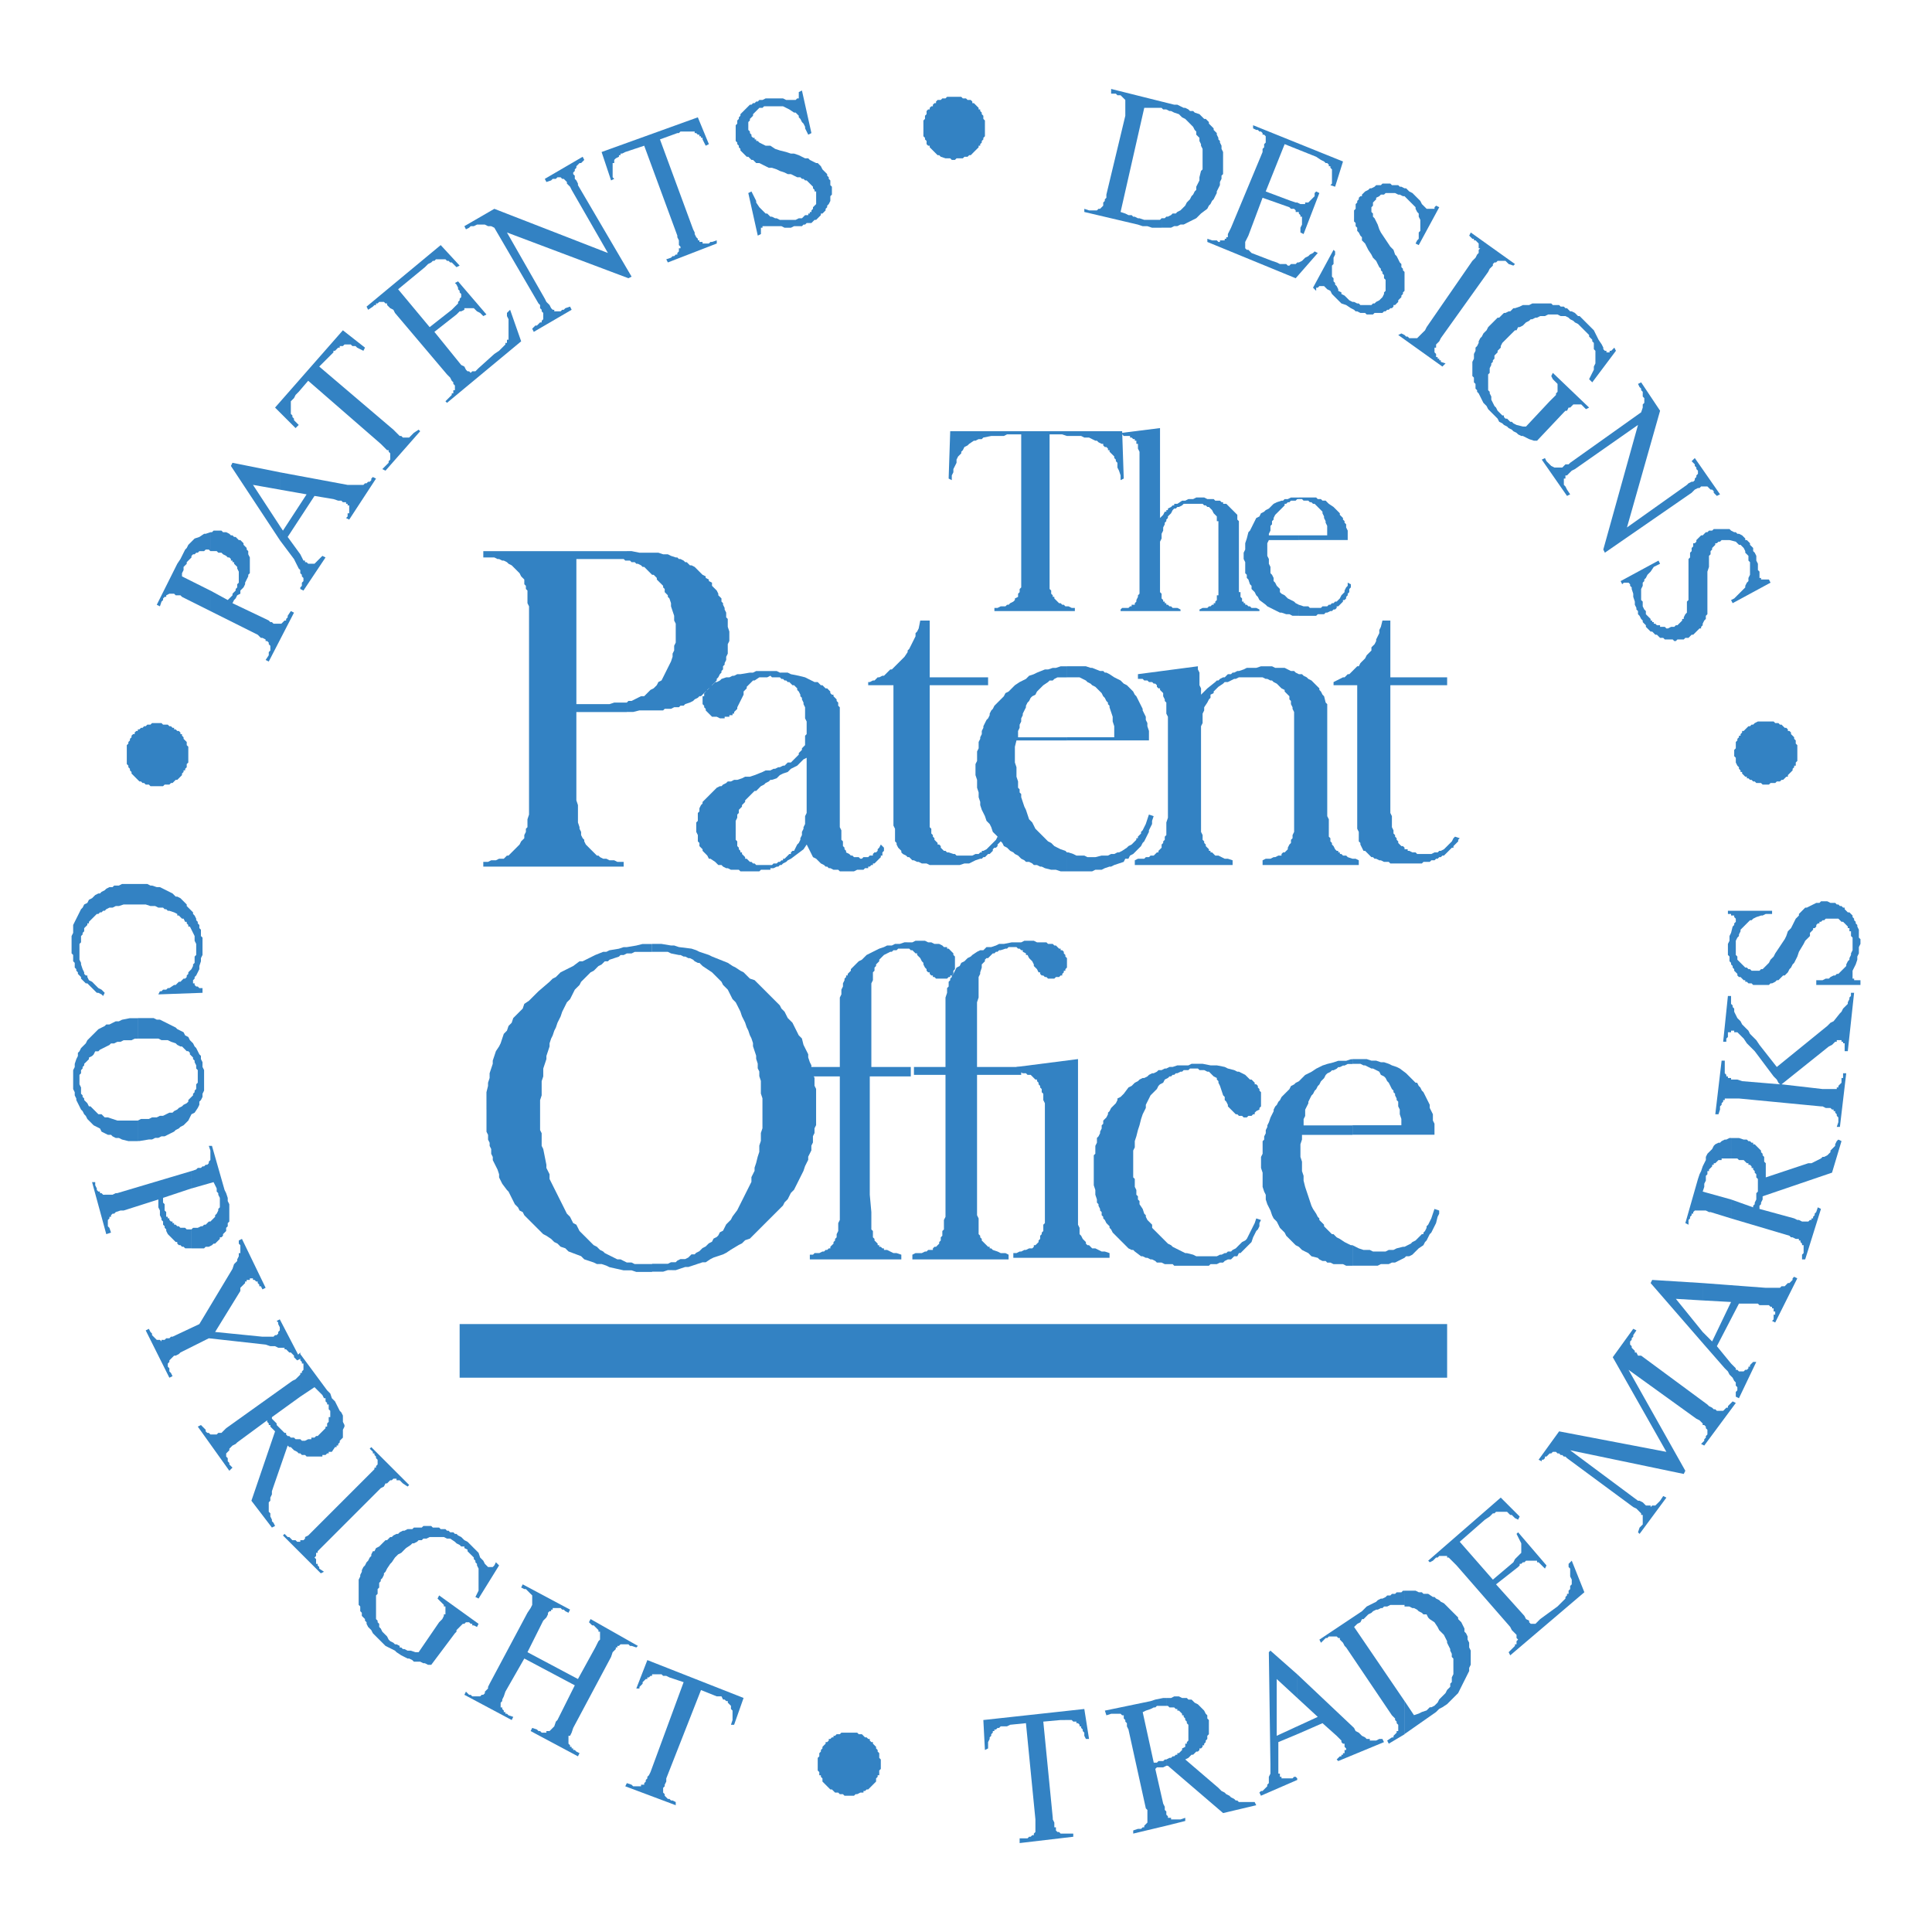
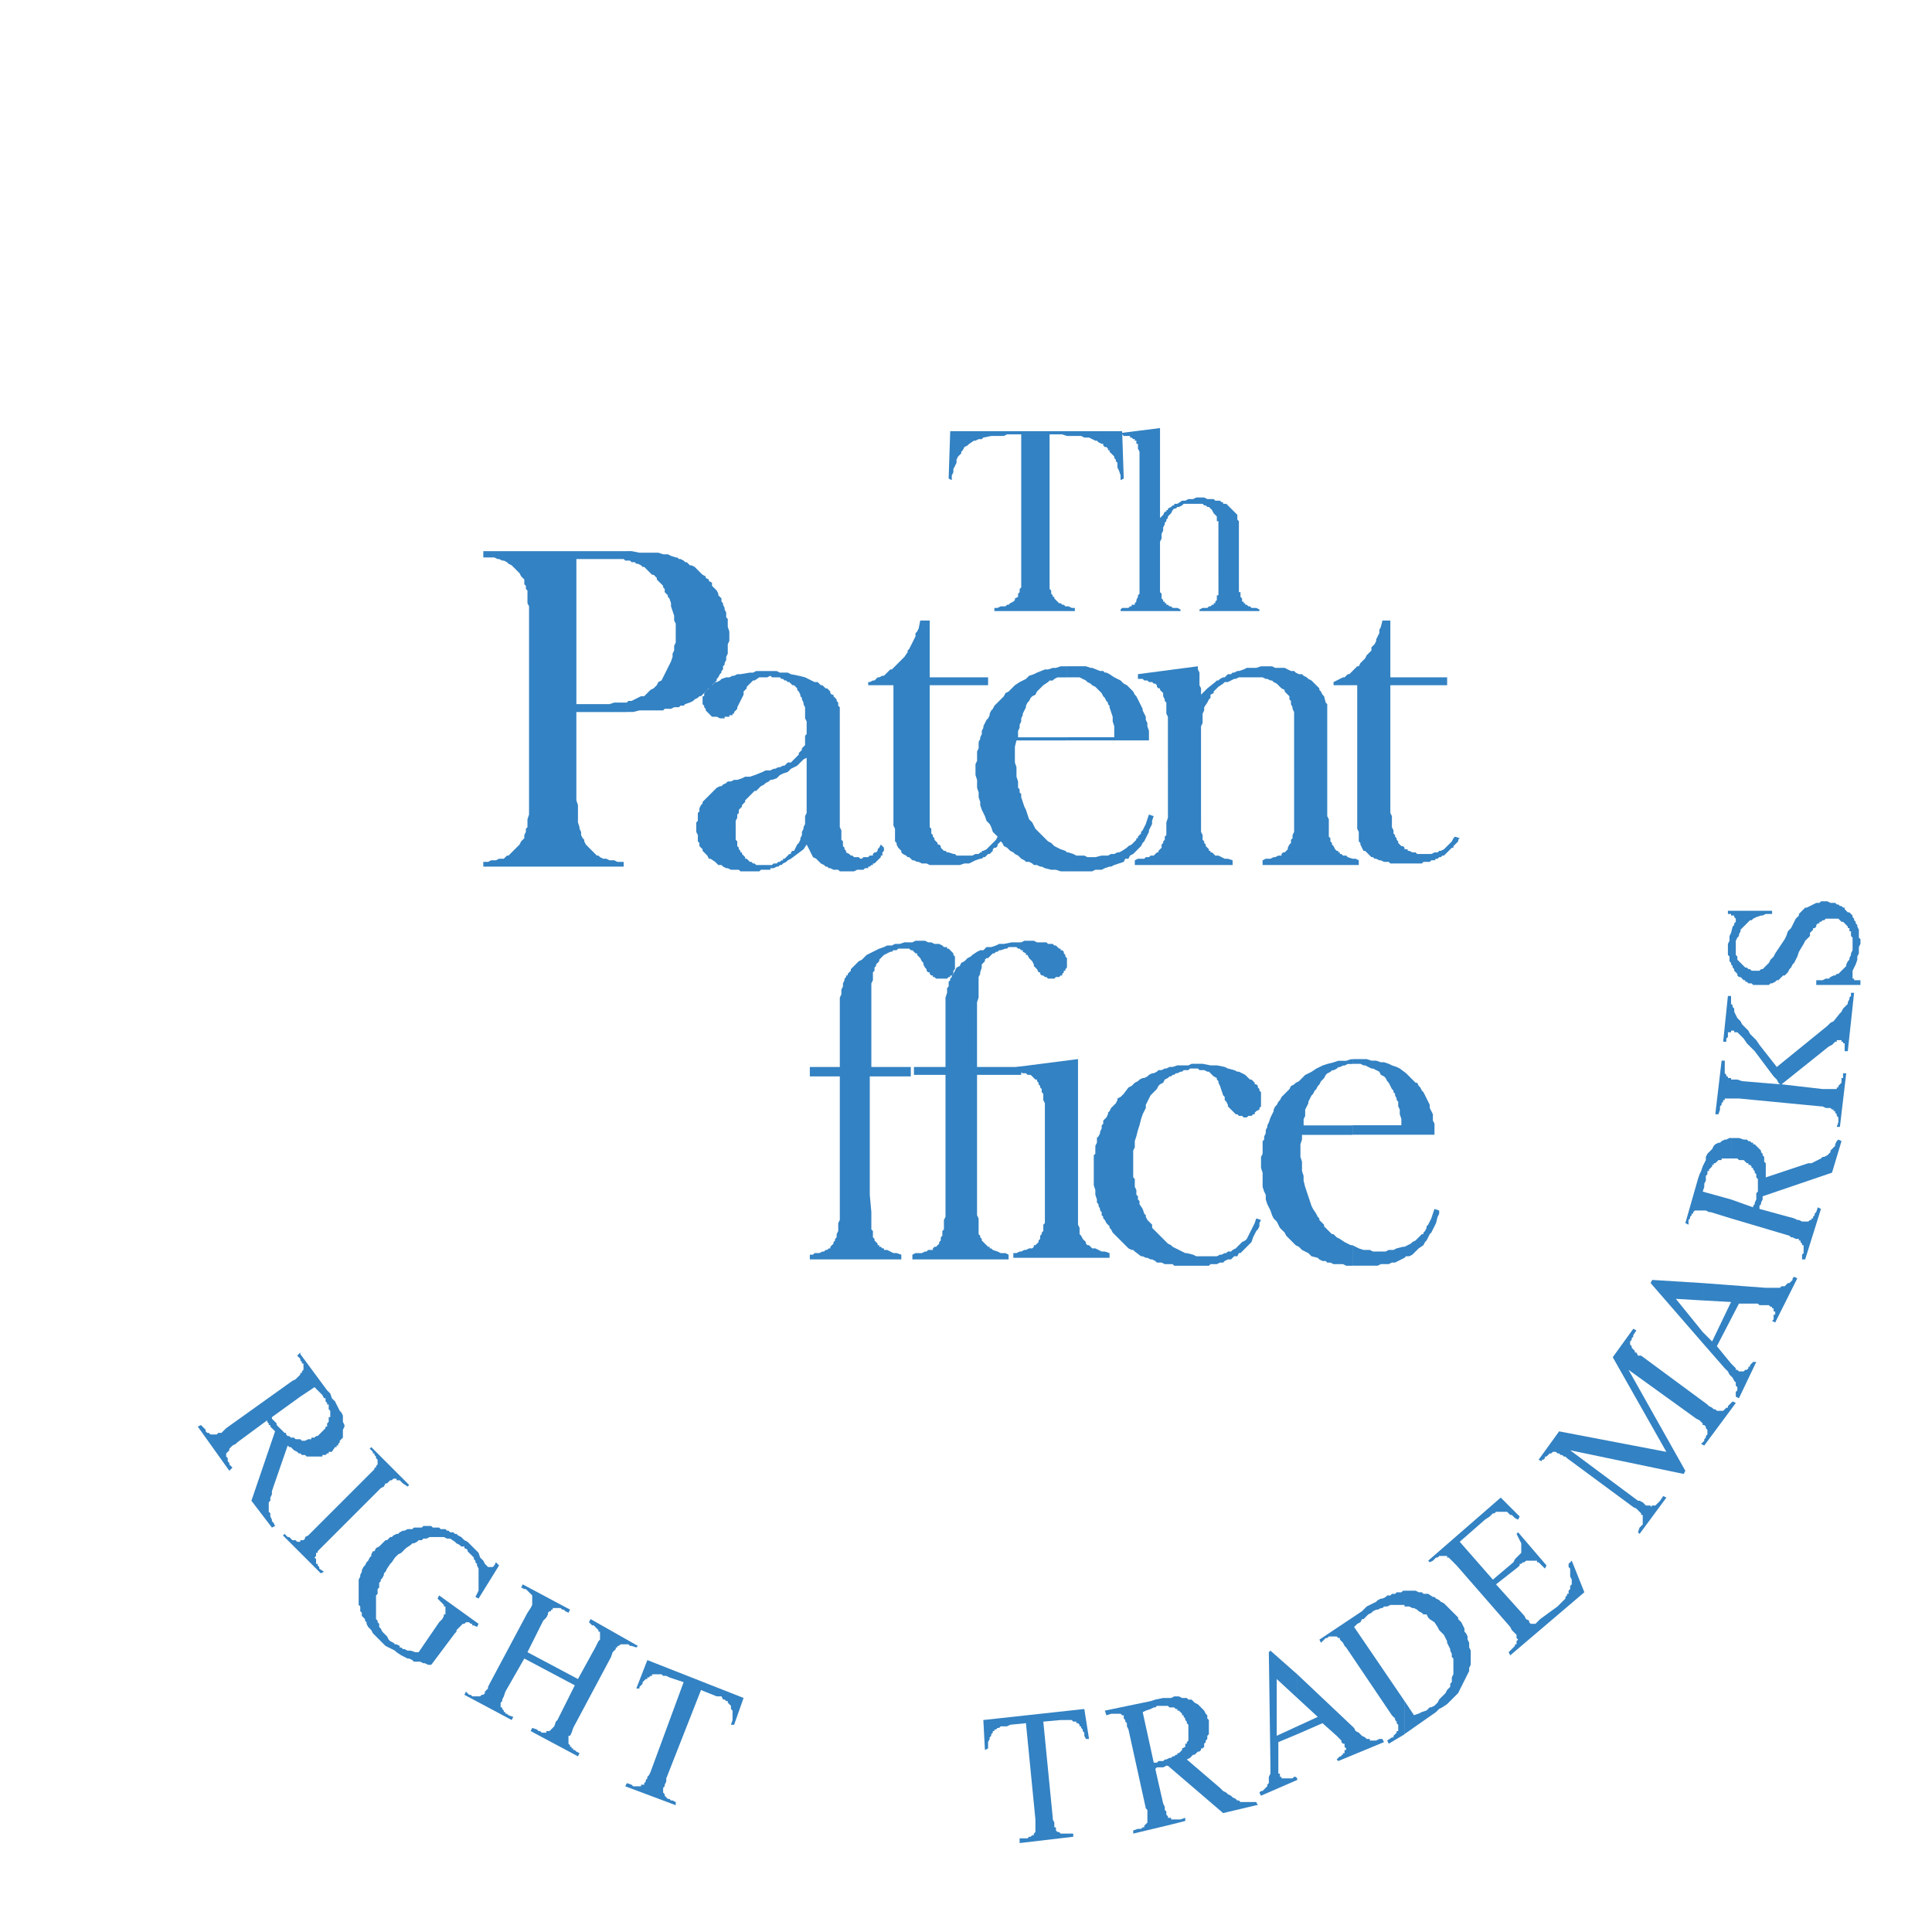
<svg xmlns="http://www.w3.org/2000/svg" width="2500" height="2500" viewBox="0 0 192.756 192.756">
  <g fill-rule="evenodd" clip-rule="evenodd">
    <path fill="#fff" d="M0 0h192.756v192.756H0V0z" />
    <path d="M62.541 54.986h.472l.787.157h1.887l.473.158h.472l.315.158.472.157h.157l.157.157h.158l.314.157.158.158h.157l.157.157.157.158h.158l.315.157.157.157.157.157.157.158.158.157.157.157.315.157v.158l.315.157v.157l.314.157v.315l.157.157.158.157.157.157.157.315v.158l.158.157.157.157v.315l.157.158v.157l.158.314v.158l.157.314v.472l.157.158v.786l.157.473v.944l-.157.315V65.213l-.157.314v.315l-.157.315v.157l-.158.157v.314l-.157.158v.158l-.157.157-.158.314-.157.158v.157l-.157.157-.158.158-.157.157-.157.157-.157.157-.158.158-.157.157-.157.158-.158.157-.157.157h-.156l-.157.157-.314.157-.157.158-.315.158-.472.157-.158.157h-.314l-.158.157h-.472l-.315.158h-.629l-.157.157H63.8l-.629.157h-.63v-.944l.157-.158h.315l.315-.158.629-.314h.315l.157-.157.314-.315.158-.157.314-.158.315-.314.157-.315.315-.157.158-.315.157-.314.157-.315.157-.315.157-.314.158-.315.157-.472v-.314l.158-.315v-.472l.157-.314V62.222l-.157-.314v-.472l-.158-.472-.157-.472v-.312l-.158-.473-.157-.157v-.157l-.157-.158-.157-.158v-.314l-.157-.157v-.157l-.158-.158-.158-.158-.157-.157-.157-.157v-.157l-.157-.158-.158-.157h-.157l-.157-.157-.315-.315-.157-.157-.157-.157h-.158l-.157-.157-.315-.158h-.157l-.157-.157h-.315l-.158-.158h-.314v-.945zm-5.037 16.053v8.813l.158.472v1.732l.157.472v.157l.157.315v.314l.157.315.158.158v.157l.158.314.157.157.157.158.157.158.157.157.158.157.158.157.157.158h.157l.157.157.315.157h.314l.315.158h.472l.314.157h.629v.472H48.218v-.472h.473l.314-.157h.472l.315-.158h.472l.157-.157.157-.157h.158l.157-.158.157-.157.157-.157.158-.157.158-.158.157-.158.157-.157.157-.314.157-.157.158-.158v-.315l.159-.314v-.315l.157-.157v-.786l.157-.473V60.495l-.157-.314V58.92l-.157-.157v-.314l-.158-.158v-.472l-.158-.157-.157-.158-.157-.314-.157-.157-.157-.158-.158-.157-.158-.157-.157-.157-.314-.158-.158-.157-.314-.158h-.158l-.314-.157h-.157l-.315-.157H48.219v-.63h14.322v.944h-.157l-.158-.157h-4.721v14.479h3.305l.472-.157h1.258v.944h-5.036v-.001z" fill="#3382c3" />
    <path d="M87.879 84.259l.314.315v.315l-.157.157v.315h-.157v.157l-.157.157-.158.158-.158.157-.157.157h-.157v.157h-.157l-.157.158h-.158v.157h-.315l-.157.158h-.629l-.315.157h-1.415l-.158-.157h-.472l-.315-.158h-.157l-.157-.157h-.158l-.157-.158-.314-.157-.158-.157-.157-.157-.157-.158-.315-.157-.157-.315-.157-.314-.158-.315-.158-.315-.314.473-.629.472-.629.472-.315.158-.157.157-.315.157-.157.157h-.157l-.158.158h-.158l-.314.157h-.318v-.315h.157l.157-.157h.314l.158-.157h.158l.157-.157h.157v-.158h.157l.158-.157.157-.157.157-.158h.158v-.157l.157-.157h.157l.157-.315.158-.315.157-.157.157-.314v-.159l.158-.315V83l.157-.315v-.157l.157-.315v-.786l.157-.315v-5.508l-.314.157-.315.315-.314.315-.315.157-.314.157-.315.315-.472.157-.314.157-.315.315-.472.157h-.157v-.944l.314-.158h.157l.315-.157h.158l.314-.157h.157l.158-.158.157-.157h.315l.157-.157.157-.158.157-.157.158-.157.157-.157v-.158l.315-.314v-.158l.157-.158.157-.157V73.4l.157-.157v-1.259l-.157-.315v-1.101l-.157-.314v-.157l-.156-.317v-.157l-.158-.157v-.157l-.157-.315-.157-.157v-.158l-.158-.157-.157-.157h-.157l-.315-.315h-.157l-.157-.157h-.158l-.157-.157h-.157l-.157-.158h-.788l-.157-.157v-.472h.628l.315.158H78.593l.315.157.787.157.629.157.63.315.314.157h.315l.315.315h.157l.157.157.157.157h.158l.157.158.157.157v.158l.159.156h.157v.157l.157.157.157.157v.158l.158.158v.314l.158.157v11.961l.157.314V83.786l.157.157v.471l.157.158v.158l.157.157v.157l.315.157.158.158h.157l.157.157h.472l.157.157h.158l.157-.157h.472l.158-.157h.314v-.158l.157-.157h.157l.158-.157v-.157l.158-.158.159-.313zM76.863 86.62v.158h-.945l-.157.157h-1.888l-.158-.157h-.787l-.315-.158h-.157l-.315-.157-.157-.158h-.315l-.157-.157-.157-.157-.472-.315h-.157l-.158-.314-.157-.158-.157-.157-.158-.157v-.157l-.157-.158-.158-.158v-.314l-.157-.157v-.63L69.465 83v-.944l.157-.157V81.112l.157-.157v-.315l.158-.315.157-.157v-.158l.158-.158.157-.157.157-.157.158-.157.157-.158.157-.157.157-.157.158-.157.157-.158.315-.157h.157l.157-.158.315-.157.157-.157h.315l.315-.157h.314l.472-.157.315-.158h.473l.472-.157.787-.314.314-.157h.473v.944l-.158.157-.315.157-.157.157-.315.158-.157.157-.157.158-.157.157h-.158l-.157.157-.157.157-.157.158-.158.157-.158.157-.157.157v.158l-.157.157-.158.157v.157l-.157.158-.158.158v.314l-.157.157v.315l-.156.315V83.788l.157.157v.471l.157.158v.158l.158.157v.157h.157v.157l.158.158.157.157v.157h.157l.158.158.158.157h.157l.157.157h.157l.158.157h1.415v.316h.002zm0-19.201l-.315.157h-.787l-.472.315h-.157l-.157.157-.157.158-.158.157-.158.157v.157l-.157.158-.157.157v.315l-.63 1.259v.158l-.158.158-.157.157v.158h-.157v.157h-.316v.157h-.471v.157h-.472l-.315-.157h-.472l-.157-.157-.157-.157-.158-.158-.157-.157v-.157l-.157-.158v-.157l-.158-.157v-.787h.158v-.314l.157-.158v-.157h.157l.158-.158v-.157l.157-.157h.157l.157-.157.158-.158h.157l.315-.157.157-.157.472-.158h.314l.315-.157h.157l.314-.157h.315l.945-.157h.314l.315-.158h1.416v.47h.002zM106.451 85.046h.156l.473.157.314.158h.786l.314.157h.787l.631-.157h.628l.314-.158h.314l.314-.157h.158l.314-.157.473-.315.156-.158.316-.157.156-.157.314-.314v-.158h.158v-.157l.156-.158.158-.157V83l.158-.158.156-.314.158-.315.156-.472.158-.473.473.158-.158.472v.314l-.158.315-.156.314V83l-.158.314-.156.315-.158.315-.156.157-.158.314-.158.158-.314.315-.156.157-.158.157-.314.158-.158.314h-.314l-.156.315-.945.314-.314.158h-.158l-.471.157-.314.158h-.63l-.314.157h-2.517v-1.887zm0-18.571H108.34l.471.157h.158l.787.315h.314l.158.158h.156l.314.157.473.314.314.158.314.157.316.315.314.157.314.314.314.315.158.315.156.157.158.314.156.315.158.314.158.315v.157l.156.315.158.314v.315l.156.314v.315l.158.472v.944h-8.184v-.315h4.721v-1.101l-.156-.472v-.472l-.158-.472-.158-.472v-.154l-.156-.157v-.157l-.158-.158-.156-.315-.158-.157-.156-.314-.158-.158-.314-.315-.158-.157-.314-.157-.158-.157-.314-.158-.156-.157-.314-.157-.316-.158H106.451v-1.103zm-5.037 7.397l-.158.629v1.574l.158.472v.944l.158.473v.629l.156.158v.314l.158.157v.315l.156.472.158.472.158.315.156.472.158.473.314.314.158.315.156.314.158.157.159.159.158.157.156.157.158.158.158.157.156.158.158.157.314.157.314.314.314.158.314.158.473.157.158.157v1.889h-.63l-.471-.157h-.472l-.629-.158-.316-.157h-.156l-.314-.158h-.314l-.158-.157-.314-.157h-.314l-.158-.157-.314-.158-.158-.157-.156-.157-.316-.158-.156-.157-.314-.157-.158-.157-.156-.158-.316-.158-.156-.314-.158-.157-.156-.157-.158-.315-.156-.158-.321-.315-.156-.472-.158-.315-.314-.314-.158-.472-.156-.315-.158-.314-.156-.473v-.315l-.158-.472v-.472l-.156-.472V77.807l-.158-.473V76.232l.158-.314v-.944l.156-.315v-.63l.158-.315v-.157l.156-.314v-.315l.158-.315v-.157l.156-.315.158-.314.158-.158.156-.314v-.157l.158-.315.156-.157.158-.315.158-.157.156-.157.314-.315.158-.157.156-.157.158-.314.314-.158.158-.157.156-.158.314-.314.473-.315.314-.157.316-.157.314-.315.473-.157.314-.157.787-.315h.314l.473-.157h.314l.471-.157h.63v1.102H105.502l-.314.158-.156.157h-.316l-.156.157-.473.315-.473.472-.156.157-.158.315-.314.157-.158.157-.156.315-.158.158-.156.314v.157l-.316.63v.157l-.156.314v.315l-.158.315v.314l-.156.315v.629h4.879v.315h-5.037v-.003zM115.736 42.71v8.971l.315-.315.158-.315h.156v-.157h.158v-.157l.315-.157.158-.158h.156v-.157h.315l.472-.315h.315l.314-.158h.473l.314-.157h.788l.314.157h.631l.156.158h.473l.158.157h.156v.158h.315l.158.157.158.158.156.157.159.157.156.157.158.158.156.157v.472l.158.158v7.082h.159v.472l.156.158v.314h.158v.158h.156v.157h.159l.158.158h.156l.158.157h.471l.316.158v.157h-5.98v-.157l.314-.158h.471l.158-.157h.158l.157-.158h.158v-.157h.156v-.158l.158-.157v-.472h.159V51.996h-.159v-.472l-.158-.158-.156-.157-.158-.315-.157-.157-.158-.157h-.158l-.156-.158h-.158l-.157-.157H118.098l-.159.157-.314.158h-.158l-.156.157h-.159l-.156.157-.158.315-.158.157-.157.158v.157l-.158.157v.158l-.156.157v.158l-.158.314v.315l-.158.315v.472l-.157.315v5.036l.157.157v.473l.158.157v.157h.158v.158h.156v.157h.158l.157.158h.158l.158.157h.471l.314.158v.157h-5.98v-.157l.158-.158h.629l.158-.157h.158v-.158h.315v-.157l.156-.158v-.157l.158-.315v-.157l.156-.158V45.071l-.156-.315v-.472h-.158v-.315h-.156v-.157h-.158l-.157-.158h-.158v-.157h-.629l-.158-.158v-.157l3.777-.472z" fill="#3382c3" />
    <path fill="#3382c3" d="M101.887 43.339h-1.416l-.317.158h-1.258l-.787.157-.158.158h-.314l-.315.157h-.158l-.471.315-.158.157-.314.158-.158.315-.157.157v.157l-.157.158-.158.157-.157.315v.315l-.315.629v.315l-.158.315v.472l-.314-.157.157-4.722h17.155l.158 4.722-.316.157v-.472l-.156-.473-.159-.314v-.472l-.156-.158v-.157l-.158-.157v-.158l-.156-.157-.159-.158-.158-.157v-.157h-.156v-.158l-.158-.157h-.156l-.159-.158v-.157h-.156l-.316-.158-.157-.157h-.158l-.314-.157-.315-.158h-.472l-.315-.157h-1.416l-.472-.158h-1.26V58.763l.158.157v.315l.158.158v.157h.156v.158l.159.157.156.157.158.158h.156l.159.157h.158l.156.158h.314l.317.157h.314v.315h-8.027v-.315h.314l.315-.157h.472l.159-.158h.156l.158-.157.315-.158.156-.157v-.157l.316-.158v-.315l.157-.157v-.315l.158-.157V43.339zM138.715 67.577h5.666v.787h-5.666v12.748l.156.315v1.101l.158.315v.315l.159.157v.158l.156.157v.158l.158.157v.157l.156.157.158.158h.157l.158.157v.158h.314v.157h.159l.314.157h.314l.159.158H142.807l.314-.158h.315l.158-.157h.156l.314-.157.159-.158.158-.157.156-.158.158-.157.157-.157.158-.315.158-.157.471.157-.157.158v.157l-.158.157-.156.157-.158.158v.157h-.158l-.157.158-.158.157-.156.157-.158.158-.159.157h-.156l-.158.158h-.156l-.158.157h-.157l-.158.157h-.314l-.159.158h-.628l-.159.157H138.715l-.158-.157h-.473l-.314-.158h-.157l-.314-.157h-.158l-.159-.157h-.156l-.158-.158-.156-.157-.158-.158-.157-.157h-.158l-.158-.315-.156-.315v-.157l-.159-.157V83l-.156-.314V68.364h-2.361v-.315l.314-.157.629-.315h.158l.159-.158.156-.157h.158l.156-.157.159-.158.156-.157.158-.158.158-.157h.156l.159-.314.156-.158.158-.157.158-.158.157-.314.158-.158.314-.315v-.315l.156-.157.159-.157.158-.315V63.8l.156-.315.158-.315v-.315l.157-.314.158-.63h.787v5.666zM119.514 66.475v.315l.158.315v1.259l.156.314v.63l.315-.315.314-.315.787-.629.158-.157h.159l.156-.158.314-.157h.158l.157-.158.158-.157h.314l.159-.157h.156l.314-.158h.158l.473-.157.315-.158h.943l.473-.157h1.101l.315.157H128.17l.314.158.315.157h.314l.158.158.315.157h.314l.159.157.314.158.158.157.315.158.156.157.158.158.156.157.317.314v.158l.156.157.158.315.157.157.158.63.156.157v11.175l.158.315V83.473l.158.157v.315l.157.157v.157l.158.158.156.315.158.157h.157v.157h.158v.158h.158l.156.157h.317l.156.158.473.157h.314l.314.157v.472h-9.599v-.472l.314-.157h.473l.314-.157h.157l.316-.158h.314v-.157l.157-.158h.158l.156-.157.158-.157v-.158l.159-.315.156-.157v-.314l.158-.158v-.315l.156-.315V71.039l-.156-.314v-.158l-.158-.315v-.314l-.156-.158v-.315l-.159-.157-.158-.157-.156-.158v-.157l-.315-.158-.158-.157-.156-.157-.158-.157-.315-.158-.158-.157h-.156l-.316-.158h-.157l-.314-.157h-2.362l-.314.157h-.158l-.315.158-.314.157h-.315l-.158.158-.47.314-.159.157-.314.315v.158l-.315.157v.315l-.158.157-.158.315-.314.472v.315l-.157.315v.944l-.158.315V83l.158.315v.473l.157.157v.157l.158.157v.158l.156.157.158.158v.157h.158v.157h.157l.158.158.156.157h.317l.314.158.314.157h.315l.473.157v.472h-9.758v-.472l.314-.157h.629l.158-.157h.315l.156-.158h.316l.157-.157.158-.158h.156v-.157l.158-.157.157-.158v-.315l.158-.157v-.157l.158-.157v-.315l.156-.158v-1.259l.158-.472V71.511l-.158-.314v-1.102l-.156-.157v-.158l-.158-.315v-.314l-.158-.158-.157-.157v-.158h-.158l-.156-.157v-.157l-.158-.157h-.157l-.158-.158h-.314l-.158-.157h-.315l-.156-.158h-.473v-.472l5.981-.787zM92.758 67.577h5.824v.787h-5.824V82.528l.158.158v.472l.157.157v.158l.157.157v.158l.158.157.157.157v.157h.158l.157.158v.157l.157.158.158.157h.157l.158.157h.157l.472.158h.157l.158.157H97.008l.314-.157h.315l.158-.158h.156v-.157h.158l.315-.157.158-.158.156-.157.158-.158.315-.314.158-.157.156-.315.315.315v.157l-.156.157-.159.157v.158l-.156.157h-.158l-.158.158v.157l-.315.315h-.156l-.158.157-.158.158h-.157l-.158.157h-.156l-.473.157-.314.158-.315.157h-.472l-.472.157H92.758l-.314-.157h-.473l-.314-.157H91.5l-.316-.158h-.157l-.157-.157-.158-.157h-.157l-.158-.158-.314-.157-.158-.158v-.157l-.157-.157-.157-.158-.158-.315v-.157l-.157-.157v-1.259l-.157-.315V68.364H86.62v-.315h.158l.314-.157h.158l.157-.158.157-.157h.158l.315-.158h.157l.158-.157.157-.157.157-.158.158-.157h.157l.158-.158.157-.157.157-.157.472-.472.315-.315.315-.472v-.158l.157-.157.158-.315.157-.314.157-.315.158-.315v-.315l.158-.157.157-.315.157-.787h.944v5.666zM134.938 124.234l.314.158.314.158.473.156h.628l.314.158H138.24l.314-.158h.472l.314-.156.629-.158h.158l.314-.158.314-.156.158-.158.314-.156.158-.158.314-.314.156-.158h.158v-.156l.158-.158.156-.314v-.158l.158-.156.156-.314.158-.314.156-.473.158-.473.473.158v.314l-.158.314-.156.629-.158.314-.158.316-.156.314-.158.156-.314.631-.156.156-.158.314-.473.316-.156.156-.316.314-.156.158-.314.158h-.314l-.158.156-.314.158-.314.156-.314.158h-.316l-.314.156H137.768l-.314.158h-2.516v-2.044zm0-18.57h1.415l.473.156h.473l.471.158h.314l.473.158.314.156.473.158.314.156.631.473.629.629.156.158.158.158h.158l.156.314.158.156.156.314.158.158.158.314.156.314.158.316.156.314v.314l.314.629v.63l.158.314v1.101h-8.184v-.945h4.879v-.629l-.158-.473v-.47l-.156-.316v-.47l-.158-.158v-.158l-.156-.314v-.156l-.158-.158v-.158l-.158-.156-.156-.314-.158-.314-.156-.158-.158-.314-.158-.158-.314-.156-.156-.314-.314-.158-.316-.158h-.156l-.314-.156-.314-.158h-.158l-.314-.156H134.94v-.473h-.002zm-5.038 7.555v.473l-.156.471v1.26l.156.473v.944l.158.473v.473l.156.629.158.473.158.471.156.473.158.473.156.314.314.473.158.314.158.158v.156l.156.158.158.156.156.158v.156l.158.158.156.158.158.156.158.158.156.156h.158l.314.314.314.158.473.314.314.158.314.156h.158v2.047h-.628l-.316-.158h-.942l-.314-.156h-.316l-.156-.158h-.314l-.314-.156-.158-.158-.629-.156-.158-.158-.156-.158-.316-.156-.314-.158-.156-.156-.158-.158-.314-.158-.158-.156-.156-.158-.473-.473-.158-.156-.156-.314-.158-.158-.314-.314-.156-.314-.158-.314-.314-.314-.158-.316-.156-.471-.158-.316-.158-.314-.156-.471v-.473l-.158-.314-.156-.473V117.001l-.158-.473v-1.102l.158-.314v-1.258l.156-.156v-.316l.158-.314v-.314l.156-.314v-.158l.158-.314.158-.473.156-.314.158-.314v-.156l.156-.316.158-.156.158-.314.156-.158.158-.314.156-.158.314-.314.158-.158.158-.156.156-.314.314-.158.158-.156.314-.158.314-.314.314-.314.316-.158.314-.156.471-.316.316-.156.314-.158.471-.156.631-.158.471-.158H134.306l.471-.156h.158v.473h-.472l-.314.156h-.158l-.314.158h-.158l-.156.156-.314.158h-.158l-.156.158-.316.156-.156.158-.158.314-.156.156-.158.158-.156.314-.158.158-.158.314-.156.156-.158.316-.156.156-.158.314-.156.316v.156l-.158.314-.158.316v.628l-.156.314v.628h4.879v.945H129.9v-.008zM125.336 121.561l.473.156-.157.314v.315l-.158.316-.158.156-.156.315-.159.314-.156.473-.158.158-.156.156-.158.159-.473.472-.156.156h-.159l-.158.317h-.314l-.156.156-.159.158h-.314l-.315.157-.158.158h-.314l-.315.156h-.629l-.158.158H117.152l-.156-.158h-.787l-.316-.156h-.471l-.158-.158-.315-.157h-.158l-.314-.158h-.157l-.314-.156h-.158l-.629-.473-.158-.158h-.157l-.316-.156-.156-.158-.159-.159-.156-.156-.158-.158-.158-.156-.156-.159-.159-.158-.156-.156-.158-.158-.156-.156-.159-.315-.158-.158v-.158l-.156-.157-.158-.158-.156-.314-.159-.156v-.159l-.156-.158v-.314l-.158-.157v-.158l-.158-.314v-.158l-.157-.157v-.314l-.158-.473v-.472l-.156-.473v-2.99l.156-.157V114.32l.158-.314v-.473l.157-.158.158-.314v-.157l.158-.316v-.315l.156-.156v-.314l.159-.158.156-.159.158-.314v-.156l.156-.159.158-.314.159-.158.156-.156.158-.159.156-.314v-.158l.315-.157.158-.158.158-.156.471-.631.316-.156.157-.158.158-.157.314-.158.156-.158.317-.156h.156l.315-.158.158-.157.314-.158h.158l.315-.156.156-.158h.315l.316-.159h.156l.315-.156h.316l.471-.158h1.101l.315-.156h1.103l.787.156h.629l.787.158.315.156.629.159.314.158h.158l.315.156.314.158.317.315.156.156h.158l.156.158.159.158v.157h.156l.158.158v.156l.158.158v.157l.157.158v1.416l-.157.158v.158l-.316.156-.156.159v.156h-.159l-.156.158h-.314l-.158.156h-.315l-.158-.156h-.315l-.158-.158h-.156l-.158-.156-.156-.159-.159-.156-.156-.158-.158-.158v-.156l-.158-.315-.157-.158v-.315l-.158-.158-.156-.472-.158-.471-.156-.315v-.158l-.159-.158v-.156l-.314-.158-.158-.157-.157-.158-.158-.156h-.158l-.314-.158h-.471l-.158-.159h-.787l-.159.159h-.47l-.159.158h-.158l-.314.156h-.156l-.159.158h-.156l-.158.157h-.158l-.157.158-.314.156-.158.316-.315.157-.158.158-.156.314-.158.157-.315.316-.158.156-.156.315-.158.316-.157.315v.314l-.158.314-.156.315-.158.473-.159.628-.156.473-.158.629-.156.473v.629l-.158.316v2.674l.158.158V118.412l.156.315v.472l.158.156v.317l.156.156v.315l.317.472.156.473.158.156v.158l.157.315.158.158.156.156.158.158v.315l.158.158.157.156.158.159.156.156.158.158.315.314.158.159.314.314.315.156.158.159.315.158.314.156.314.158.315.156h.158l.629.159.314.158H121.402l.315-.158h.158l.314-.159h.157l.158-.156h.314l.159-.158.314-.156.156-.158.158-.159.159-.156.156-.158.314-.156.159-.159.158-.314.156-.314.158-.315.156-.316.159-.315.156-.47z" />
    <path fill="#3382c3" d="M101.414 106.451l6.139-.787V122.189l.156.315v.629l.158.158.158.314.157.159.158.156v.158l.156.156h.158l.157.159.158.158h.314l.315.156.316.158h.315l.47.156v.473H101.1v-.473h.314l.315-.156h.158l.314-.158h.158l.315-.156h.314l.158-.158v-.159h.157l.158-.156.156-.158v-.156l.158-.159v-.314l.157-.158v-.156l.158-.159v-.629l.158-.158V110.07l-.158-.314v-.629l-.158-.158v-.315l-.157-.158v-.156l-.158-.158v-.157l-.156-.158v-.158h-.158l-.157-.156-.158-.158-.158-.157h-.314l-.157-.158h-.316l-.314-.156h-.315v-.473z" />
    <path fill="#3382c3" d="M97.48 107.238v14.006l.157.317V123.133l.158.158v.156l.156.158v.159l.158.156.157.158.158.156.158.159h.156v.158h.158l.157.156.472.158.315.156h.472l.315.159v.472h-9.6v-.472l.315-.159h.629l.315-.156h.158l.157-.158h.472v-.156l.157-.158h.158l.157-.159.158-.156v-.158l.157-.156v-.317l.157-.156v-.473l.158-.156v-.945l.157-.315v-14.164h-3.148v-.787h3.148V99.525l.158-.472v-.471l.157-.158v-.473l.157-.156v-.158l.157-.157v-.158l.158-.156.157-.316.158-.315.315-.157.157-.315.315-.157.314-.315.315-.157.158-.157.472-.316.315-.157h.314l.315-.314h.472l.473-.158.315-.157h.47l.787-.158h.946l.314-.157h.945l.315.157h.943l.158.158h.473l.156.157h.159l.156.158.158.157h.156v.157h.159l.158.157v.158l.156.158v.157l.158.157V96.535l-.158.158v.157h-.156v.158l-.158.158v.156h-.159l-.156.158h-.314l-.159.157h-.629l-.158-.157h-.156l-.158-.158h-.158l-.157-.156v-.158h-.158l-.156-.315-.158-.158-.157-.157v-.157l-.158-.315-.158-.157-.156-.158-.158-.314h-.157v-.158l-.316-.158v-.157h-.156l-.158-.157h-.157l-.158-.157h-.787l-.156.157h-.159l-.472.157h-.156l-.159.157h-.156l-.158.158h-.158l-.315.315-.156.157h-.158l-.158.158v.157l-.157.157-.158.158v.314l-.156.473v.158l-.158.314v2.045l-.157.473v6.453h4.407v.787H97.48z" />
    <path fill="#3382c3" d="M86.778 107.395v11.804l.157 1.731v1.732l.157.156v.629l.158.158v.159l.157.156.157.158v.156h.158v.159h.157l.158.158h.157v.156h.315l.315.158.315.156h.314l.472.159v.472h-9.128v-.472h.315l.157-.159h.472l.315-.156h.157l.158-.158h.157l.158-.156h.157v-.158l.157-.159.158-.156v-.158l.157-.156v-.159l.157-.158v-.314l.158-.315v-.787l.158-.314v-14.322h-2.991v-.944h2.991v-6.926l.157-.314v-.473l.157-.314v-.315l.157-.314v-.158l.158-.157v-.158h.157v-.156l.157-.158.158-.158v-.157l.157-.158.158-.157.157-.157.315-.315.315-.157.157-.158.315-.314.315-.158.314-.158.315-.157.315-.157.472-.157.315-.158h.472l.315-.157h.472l.472-.158H91.027l.315-.157h.944l.315.157h.315l.314.158h.473l.314.157.158.158h.315v.157h.157l.157.157.157.157.158.158v.158l.157.157v1.259l-.157.157v.316l-.158.156h-.157v.158h-.157l-.157.157h-1.102l-.158-.157h-.157v-.158h-.157l-.158-.156v-.158h-.157l-.157-.158v-.157l-.158-.158-.158-.314v-.158l-.157-.157-.157-.315-.157-.157-.157-.157v-.158h-.158l-.158-.158-.157-.157h-.157l-.158-.157h-1.101l-.158.157h-.314l-.158.157h-.157l-.315.158-.315.158-.157.157-.158.157-.157.158v.157l-.158.157-.157.158v.157l-.157.157v.315l-.158.158V97.795l-.157.314v8.342h3.935v.944h-4.092z" />
-     <path d="M65.059 94.175h.944l.944.157h.315l.472.158 1.259.157.472.157.314.157.473.157.472.158.314.157.787.314.787.315.473.314.314.157.472.314.315.158.314.314.315.314.472.158.315.314.314.314.315.314.63.631.314.314.314.314.315.314.157.314.314.314.158.316.157.314.315.314.157.156.157.316.157.314.158.314.157.314.315.314.157.631.157.314.157.314.158.314v.314l.158.473.157.314v.314l.157.316v.314l.157.314V108.325l.158.314v3.617l-.158.314v.473l-.157.314v.63l-.157.314v.473l-.157.314-.158.314v.314l-.158.314-.157.314-.157.473-.157.314-.158.314-.157.316-.157.314-.158.314-.157.314-.314.314-.158.314-.157.316-.315.314-.157.314-.157.156-.315.316-.315.314-.314.314-.315.314-.315.314-.314.314-.315.316-.629.629-.314.314-.473.158-.315.314-.315.156-.787.473-.472.314-.315.158-.472.158-.472.156-.314.158-.472.314h-.315l-.472.156-.472.158-.473.156h-.314l-.472.158-.472.158H66.631l-.472.156H65.057v-.787h1.572l.315-.156h.472l.157-.158.315-.156h.472l.314-.158.315-.314h.315l.157-.158.314-.156.158-.158.157-.156.315-.158.157-.158.158-.156.314-.158.157-.314.315-.158.157-.156.158-.314.314-.158.158-.314.157-.314.157-.158.315-.314.158-.314.472-.629.157-.316.158-.314.157-.314.158-.314.157-.314.157-.314.158-.314.158-.316.157-.314v-.473l.157-.314.157-.314v-.314l.158-.473.157-.629.157-.473v-.628l.157-.473V113.039l.158-.473V109.576l-.158-.471V107.845l-.157-.473v-.471l-.157-.316v-.471l-.157-.473v-.314l-.158-.473-.157-.473v-.314l-.157-.473-.157-.314-.158-.473-.158-.314-.157-.473-.157-.314-.158-.314-.157-.473-.158-.314-.157-.314-.152-.293-.314-.314-.158-.314-.158-.316-.157-.314-.314-.314-.158-.156-.157-.316-.157-.156-.472-.473-.158-.156-.157-.158-.472-.314-.472-.315-.157-.157-.158-.157h-.157l-.314-.158-.157-.157-.315-.157h-.157l-.314-.157h-.158l-.314-.157h-.158l-.787-.158-.315-.157h-1.572v-.792h-.004zm-16.525 16.526V108.969l.157-.629v-.314l.157-.473v-.473l.157-.473.157-.471v-.316l.158-.471.157-.473.315-.473.157-.314.157-.473.158-.471.314-.316.158-.471.314-.316.157-.471.315-.314.314-.316.314-.314.158-.471.472-.316.315-.314.314-.314.315-.314 1.102-.945.314-.314.315-.156.157-.158.314-.314.629-.314.315-.158.315-.157.629-.472h.314l.315-.157.314-.157.314-.157.315-.157.787-.315h.314l.315-.157.944-.157.472-.157h.315l.944-.158.629-.157h.944v.787h-1.722l-.315.157h-.472l-.315.158h-.314l-.158.157-.944.314-.158.157h-.314l-.157.158-.158.157-.315.157-.157.157-.157.158-.158.156-.315.158-.157.158-.63.629-.157.156-.157.316-.157.156-.315.314-.157.314-.158.316-.157.314-.315.314-.157.314-.157.314-.157.314-.158.473-.157.314-.157.314-.157.473-.161.315-.157.473-.157.314-.157.473v.314l-.157.473-.158.473v.314l-.157.473-.157.471V107.395l-.158.473V109.285l-.157.473V112.749l.157.314V114.323l.158.314.157.787.157.787v.314l.158.314.157.314v.473l.157.314.157.314.157.316.158.314.157.314.157.314.157.314.158.314.157.314.157.316.157.314.315.314.157.314.158.314.314.158.158.314.157.314.157.158.315.314.158.156.157.158.314.314.157.158.158.156.315.158.157.158.157.156.315.158.157.156.314.158.63.314.314.158h.315l.314.156.315.158h.472l.315.156H65.058v.787h-1.574l-.472-.156H62.225l-1.416-.316-.315-.156-.472-.158h-.472l-.315-.156-.472-.158-.472-.156-.315-.314-1.259-.473-.315-.314-.472-.158-.314-.314-.316-.15-.314-.314-.472-.314-.314-.158-.315-.314-.315-.314-.314-.314-.315-.314-.314-.314-.315-.316-.158-.314-.314-.156-.157-.316-.315-.314-.158-.314-.157-.314-.157-.314-.157-.314-.158-.158-.472-.629-.157-.314-.157-.316v-.314l-.157-.473-.158-.314-.157-.314-.158-.314v-.314l-.157-.314v-.473l-.157-.314v-.314l-.157-.314v-.473l-.157-.314v-2.215h-.003zM45.858 137.455v-5.351h98.523v5.351H45.858zM129.586 60.337l.473.157h.472l.156.157H131.787l.158-.157h.47l.158-.157h.158l.156-.157h.158l.156-.158h.158l.156-.158.158-.157.158-.314.156-.158.158-.158v-.157l.158-.314.156-.157v-.315l.314.158v.315l-.156.157v.314l-.158.158v.158l-.156.157v.157l-.158.157h-.158v.158l-.156.158-.158.157-.158.157h-.156v.157l-.158.158h-.156l-.158.157h-.156l-.316.157h-.156l-.158.158h-.628l-.158.157H129.586v-1.102zm0-10.702h1.729l.158.157h.314l.158.157h.314l.156.158.158.157.473.315.156.157.158.157.156.157.158.158v.157l.158.158.156.157v.157l.158.157v.157l.158.158v.314l.156.314v.944h-4.879v-.472h2.832V52.466l-.156-.315v-.157l-.158-.314v-.157l-.156-.315v-.158l-.158-.157-.156-.157-.158-.157-.158-.158-.156-.157h-.158l-.156-.157h-.158l-.156-.158h-.472l-.158-.157h-.314v-.157h.001zm-2.99 4.249l-.158.315v1.259l.158.314v.472l.158.315v.629l.156.157.158.315v.314l.156.157.158.315.158.157.156.157v.314l.158.158.314.158.156.157.158.157.314.157.314.158.158.158.314.157v1.102h-.629l-.314-.157h-.316l-.471-.158h-.158l-.314-.157-.314-.157-.314-.158-.316-.157-.156-.157-.629-.473-.158-.314-.158-.157-.156-.315-.158-.157-.156-.157v-.314l-.158-.158-.156-.472-.158-.157v-.315l-.158-.157v-1.101l-.156-.315v-.63l.156-.314V54.2l.158-.472.158-.629.156-.158.158-.314.156-.314.158-.315.156-.314.316-.157.156-.315.314-.158.158-.157.314-.157.158-.157.156-.158.158-.157.314-.157.473-.158h.156l.158-.157h.314l.314-.157h.786v.157h-.158l-.156.157h-.472l-.156.158h-.158l-.158.157h-.156v.157l-.314.315-.158.157-.156.157-.158.158-.158.157-.156.315v.157l-.158.157v.315l-.156.157v.471l-.158.315v.157h2.99v.472h-2.988v-.001zM95.119 15.955h.157l.158-.158h.629l.158-.157h.314l.158-.157h.157l.158-.158.156-.158.158-.157.158-.157.157-.157v-.158h.158v-.157l.156-.157v-.158l.158-.157v-.158l.157-.157V12.02l-.157-.157v-.315l-.158-.157v-.158l-.156-.157v-.158h-.158v-.157l-.157-.157-.158-.158-.158-.157h-.156v-.157l-.158-.158h-.315l-.157-.157h-.315l-.157-.157H94.49l-.158.157h-.315l-.157.157h-.315l-.157.158v.157h-.158l-.157.157v.158h-.157l-.158.157v.157h-.157l-.157.158v.315l-.158.157v.315l-.158.157V13.594l.158.157v.158l.158.157v.315l.157.157h.157v.158l.158.157.157.157.157.157.158.158.157.158h.158l.157.157.472.157h.472l.157.158h.158zM176.172 78.279h.314l.159-.157h.47l.158-.158h.315l.158-.157h.156l.159-.157.156-.158h.158v-.158l.158-.157.156-.157.159-.157v-.158l.156-.157v-.157h.158v-.315l.158-.158V74.344l-.158-.157v-.315l-.158-.158v-.157l-.156-.157-.159-.157v-.158l-.156-.157h-.158v-.158l-.158-.157h-.156l-.159-.157-.156-.158h-.158l-.156-.157h-.317l-.156-.158H175.385l-.315.158-.158.157h-.156l-.158.158h-.157l-.158.157-.158.157-.156.158h-.158v.157l-.157.158v.157h-.158v.157l-.158.157v.158l-.156.157v.63l-.159.158v.629l.159.158v.472l.156.315.158.157v.157l.158.158v.157h.157v.157l.158.157.156.158h.158v.158h.158l.157.157h.158l.156.157h.158l.157.158h.472l.158.157h.315zM84.731 179.162h.473l.157-.156h.158l.314-.158h.315v-.159h.157l.158-.156h.157l.158-.158.157-.156.157-.158.158-.159.157-.156v-.314l.157-.159v-.156h.158v-.472l.157-.159V175.543l-.157-.158v-.473l-.158-.156v-.158l-.157-.157v-.158l-.157-.158-.158-.156v-.158h-.157l-.157-.157v-.158h-.158l-.157-.158h-.158l-.157-.156-.157-.159h-.315l-.157-.156H83.945l-.157.156h-.316l-.157.159h-.157v.156H83l-.157.158h-.157v.158l-.158.157h-.157v.158l-.158.156-.157.158v.158l-.157.157v.158l-.158.156v.317l-.157.156v1.26l.157.156v.316h.158v.156l.157.159v.314l.157.156.158.159.157.158.158.156.157.158H83l.158.156.157.159h.315l.158.158h.314l.157.156h.472zM15.797 78.437h.473l.157-.158h.472l.158-.157h.157l.158-.158.157-.157h.157l.158-.157.157-.158.157-.158v-.157l.157-.157v-.157h.158v-.158l.157-.157v-.315l.158-.157V74.501l-.158-.157v-.315l-.157-.157-.158-.158v-.157l-.157-.157v-.157h-.157v-.158l-.157-.157h-.158l-.157-.158h-.157v-.157h-.158l-.157-.157h-.158l-.157-.158h-.472l-.158-.157H15.168l-.157.157h-.315l-.158.158h-.157l-.157.157h-.158l-.157.157h-.158v.158h-.157l-.157.157v.158h-.158l-.157.157v.157l-.158.157v.158l-.157.157v.158l-.157.157v1.889l.157.158v.157l.157.157v.158l.158.157v.157l.157.157.158.158.157.158.157.157.158.157h.157l.158.158h.157l.157.157h.315l.158.158h.786zM23.195 60.18l3.305 1.574.314.157.158.157h.157l.158.157h.786l.157-.157.158-.157h.157v-.157l.157-.158v-.157l.315-.472.315.157-2.519 4.879-.313-.157.314-.472v-.315l.158-.157v-.472l-.158-.157v-.157l-.157-.158H26.5V63.8l-.314-.158h-.158l-.158-.157-.157-.157-4.721-2.361V58.92l1.731.944.157-.157.158-.157.158-.157v-.158l.157-.158.157-.157v-.157l.157-.157v-.315l.157-.158v-1.1l-.157-.315v-.158l-.157-.157-.157-.158v-.157h-.157v-.158h-.158v-.157l-.158-.157h-.157l-.157-.157-.315-.158-.157-.158h-.315l-.157-.157h-.629v-1.888h.157l.158-.158h.786l.157.158h.315l.314.157.158.157h.158l.157.158h.157l.157.157.157.157h.158l.157.157.158.158v.157l.157.157.157.158v.157l.157.157v.315l.158.315v1.573l-.158.157v.157l-.157.315-.157.314v.158l-.157.315-.158.157-.157.157v.315l-.315.158-.157.314-.157.157-.158.318zm-2.204.787l-2.518-1.259-.315-.157-.157-.157h-.472l-.157-.158h-.473l-.314.158v.157h-.157l-.157.157v.157l-.158.158-.158.472-.314-.157 2.046-4.092.315-.472.157-.314.157-.315.158-.314.157-.157.157-.315.473-.472.157-.157.472-.157.473-.315h.157l.472-.157v1.888l-.157-.157h-.315l-.157.157h-.473l-.157.157h-.157l-.157.158h-.159l-.158.158v.157l-.158.157-.157.157-.157.158v.157l-.157.158-.158.157v.314l-.157.315v.314l2.833 1.417v2.044zM31.378 49.478l-2.676 4.092 1.259 1.731.158.315.157.314h.157v.158h.157l.158.157h.629l.158-.157.157-.158.157-.157.158-.157.157-.157.314.157-2.203 3.305-.315-.157v-.157l.158-.157v-.316l.157-.157v-.314l-.157-.158v-.157l-.158-.157v-.315l-.157-.157-.157-.314-.158-.315-.157-.315-1.417-1.889V52.47l.314.472 2.361-3.62-2.675-.472v-1.731l6.768 1.259h1.575l.157-.157h.157l.158-.158h.157l.158-.157v-.157l.157-.158.314.158-2.675 4.092-.315-.157.158-.157v-.315h.157v-.79h-.157v-.157h-.158v-.157h-.314l-.157-.158h-.315l-.472-.157-1.889-.315zm-3.462 4.406l-4.879-7.397.158-.314 4.721.944v1.731l-2.676-.472 2.676 4.092v1.416zM34.211 32.953l2.204 1.731-.158.315-.315-.158-.314-.157-.157-.158h-.315l-.157-.157h-.63l-.158.157h-.314v.158h-.158l-.157.157-.158.158h-.157v.157l-.157.157-1.259 1.259 7.397 6.296.157.157.157.157.158.157.157.158h.158l.157.157h.63l.157-.157.157-.158.157-.157.473-.314.157.157-3.462 3.934-.315-.157.315-.315.157-.157.157-.157v-.158l.158-.157v-.63l-.158-.157v-.157h-.157l-.157-.158-.472-.472-7.24-6.295-.944 1.101-.315.315-.157.315-.158.157-.157.158v1.258l.157.158v.157l.158.158v.157l.157.158.157.157.158.158-.315.314-2.046-2.046 6.767-7.711zM39.72 28.86l3.147 3.778 2.204-1.731.157-.158.158-.158.157-.157.158-.157v-.157l.157-.158v-.158l.157-.157v-.314l-.157-.158v-.157l-.157-.158v-.157l-.158-.315-.157-.157.315-.158 2.833 3.305-.316.158-.314-.315-.315-.157-.157-.157-.158-.158H46.33v.158l-.315.157h-.157l-.157.157-.158.157-2.204 1.732 2.676 3.305.315.157.157.315.158.157h.157l.157.158.158-.158h.315l.157-.157.158-.158 1.573-1.416.472-.314.315-.315.158-.158.157-.157v-.158h.157v-.314h.158v-2.046l-.158-.315v-.315l.315-.314 1.102 3.147-7.397 6.138-.158-.157.315-.315.158-.158.157-.157v-.157h.157v-.315h.158v-.472l-.158-.158v-.157l-.157-.157-.157-.315-.315-.315-5.194-6.138-.157-.314-.315-.158-.158-.158-.157-.157v-.157h-.157l-.158-.157h-.471l-.158.157h-.158v.157h-.157l-.157.157-.473.316-.157-.316 7.397-6.137 1.889 2.046-.315.157-.157-.157-.158-.158-.157-.157h-.157l-.158-.158h-.157l-.158-.157H43.497l-.158.157h-.157l-.157.158-.315.157-.315.315-2.675 2.203zM46.33 22.565l2.99-1.731 11.332 4.407-3.62-6.296-.157-.315-.158-.157-.157-.157v-.158l-.158-.157-.157-.157h-.157l-.158-.158h-.314l-.158.158h-.315l-.157.157-.472.157-.158-.314 3.777-2.204.158.315-.315.315h-.157l-.157.157-.158.157v.158l-.157.157v.158l-.158.157v.158l.158.157v.315l.157.157.158.315v.157l5.351 9.128-.315.158-12.119-4.564 3.777 6.609.158.316.157.157.158.157.157.315.157.158h.157v.157h.63l.158-.157h.157l.157-.158.473-.158.157.316-3.777 2.203-.157-.315.314-.315h.157l.158-.157.157-.157h.158v-.158l.157-.157v-.63l-.157-.157v-.157l-.158-.158v-.315l-.157-.157-4.407-7.555-.315-.157h-.314l-.315-.157h-.787l-.315.157h-.315l-.157.157-.315.158-.157-.315zM69.623 11.706l1.102 2.675-.315.157-.158-.314-.157-.315v-.158h-.157v-.157h-.158v-.157h-.157l-.158-.158h-.157v-.157h-1.416l-.158.157h-.157l-1.732.63 3.306 8.971.157.315v.157l.157.315.158.157v.157h.157v.158h.315v.157h.63l.157-.157h.157l.472-.158v.315l-4.879 1.889-.157-.315.472-.158.157-.157h.158l.157-.157h.158v-.157l.157-.158v-.314h.158v-.158l-.158-.157v-.473l-.157-.314v-.158l-3.305-8.971-1.417.472-.472.157-.315.158h-.157v.158h-.158v.157l-.314.157-.157.158v.315h-.158v1.416l.158.158-.315.157-.945-2.834 9.601-3.461zM80.01 9.03l.945 4.249-.315.158-.158-.315-.157-.315v-.157l-.158-.315-.157-.158-.157-.314-.158-.157v-.158l-.157-.157-.158-.158h-.157l-.472-.315-.314-.157-.315-.157H76.233l-.157.157h-.315l-.157.157-.158.158-.157.157-.158.158v.157l-.157.158-.157.157v.157l-.158.157v.787l.158.158v.157l.157.158v.157l.157.157h.158v.158h.157v.157h.158l.157.158.315.157.314.157h.473l.471.315.473.157.63.157.472.158h.314l.472.158.315.157.315.157h.315l.157.158.63.315h.157l.157.157.158.157.157.315.157.158.158.157.157.158v.157l.158.157v.158l.157.157v.472l.157.157v.787l-.157.158v.472l-.157.315-.158.157v.157l-.157.158v.157l-.158.158-.157.157h-.157v.157l-.158.158-.157.157-.157.158h-.158l-.157.157-.157.157h-.473l-.157.158h-.158l-.157.157H79.223l-.314.157h-.63l-.315-.157h-1.888v.157h-.158v.63l-.314.157-.945-4.249.315-.157.157.314.158.315.157.315v.158l.315.471.157.158.158.157.157.158.157.157h.157l.158.157.158.158h.157l.314.157h.158l.315.158h1.573l.315-.158h.315l.315-.315h.315v-.157h.157v-.157h.158v-.158l.157-.157v-.158l.157-.157.158-.157V19.103h-.158v-.158l-.157-.157v-.158l-.157-.157-.158-.157-.157-.158-.158-.157h-.157l-.158-.157h-.157l-.157-.158h-.315l-.315-.157-.314-.157h-.315l-.315-.158-.472-.157-.315-.158-.472-.157h-.315l-.629-.315-.315-.157h-.315l-.157-.158-.158-.157h-.157l-.157-.158-.158-.157h-.158l-.157-.157-.157-.158-.158-.158-.157-.157v-.157l-.158-.157v-.158l-.157-.157v-.157l-.157-.158v-1.573l.157-.158v-.315l.157-.157v-.157l.158-.158v-.157l.157-.158.158-.157.157-.158.157-.157.158-.157.158-.158h.157l.157-.157h.158l.157-.157h.158l.157-.158h.315l.314-.157H78.122l.315.157H79.38l.158-.157h.157v-.63l.315-.157zM115.893 10.132l.631.157.629.157h.314l.314.158.316.157h.156l.314.157.158.157h.314l.158.158.473.157.156.158.158.157.156.157h.158l.156.157.158.157v.158l.158.158.156.157.158.157v.157l.156.158.158.157v.157l.158.315v.157l.156.157v.158l.158.314v.315l.156.314V17.368l-.156.157v.315l-.158.314v.315l-.314.629v.158l-.158.314-.156.314-.158.158-.156.314-.158.157-.158.315-.629.472-.314.314-.158.158-.629.314-.314.157-.314.158h-.316l-.314.157h-.314l-.314.157h-.945v-.944h.316l.156-.158h.158l.314-.157.158-.157h.314l.156-.157.314-.158.158-.157.158-.158.156-.157.158-.314.156-.157.158-.158.156-.314.158-.157.158-.315.156-.157v-.31l.158-.314.158-.315v-.315l.156-.629.158-.158v-2.046l-.158-.315v-.157l-.156-.315v-.314l-.316-.315v-.314l-.156-.158-.158-.314-.158-.157-.156-.158-.158-.158-.156-.157-.158-.157-.314-.157-.158-.157-.156-.158-.473-.157-.314-.158h-.158l-.314-.157h-.314l-.158-.157v-.631h.001zm-7.711 11.017v-.315l.473.157h.786l.156-.157h.158l.158-.158.156-.157v-.314l.158-.157v-.158l.156-.157v-.314l1.889-7.869V9.974l-.156-.157-.158-.157-.158-.157h-.314l-.156-.158h-.473v-.472l5.035 1.259v.629h-1.73l-2.361 10.388.473.157.314.157h.316l.156.157h.158l.314.158h.156l.473.157h1.573l.156-.157v.944H114.947l-.473-.157h-.471l-.473-.157-5.348-1.259zM128.17 14.381l-1.889 4.722 2.518.944.472.158h.157l.316.157h.471v-.157h.316l.157-.158.158-.158.156-.157.158-.157v-.315l.156-.157.317.157-1.574 4.092-.315-.157v-.473l.156-.314v-.787h-.156v-.158l-.158-.157v-.157h-.315v-.158l-.158-.157h-.314l-.156-.158-2.676-.944-1.416 3.777-.158.315-.159.315v.63l.159.157h.158l.156.157.158.158 2.045.786.473.158.314.157h.629l.158.158h.159l.156-.158h.472l.157-.157h.158l.314-.158.159-.157.156-.158.316-.157.157-.157.314-.157.158-.158.315.158-2.204 2.518-8.814-3.62v-.315l.473.157h.472l.159.158h.156v-.158h.472v-.157h.157v-.157h.158v-.315l.158-.315.156-.315 3.149-7.555v-.314l.156-.157v-.315l.158-.157v-.63l-.158-.157h-.156v-.158l-.158-.157h-.157l-.158-.158h-.158l-.315-.157v-.314l8.971 3.619-.787 2.518-.471-.157.157-.157v-1.417l-.157-.157v-.158h-.158v-.157l-.158-.157h-.156l-.158-.158-.315-.157-.473-.315-3.146-1.259zM143.594 20.676l-2.047 3.778-.315-.158.159-.315.156-.157v-.629l.158-.158v-1.101l-.158-.315v-.315l-.156-.157-.159-.315v-.158l-.158-.157-.156-.157-.158-.157-.315-.316-.156-.157-.158-.157h-.158l-.315-.158h-.156l-.314-.157H138.242l-.158.157h-.314l-.157.158-.314.157v.157l-.158.158-.159.158v.314l-.156.157v.473l.156.157v.315l.159.157.158.315.156.315.158.472.157.315.314.472.316.472.315.472.314.315.159.472.156.157.158.315.156.315.158.157v.315l.157.157v.158l.158.157V29.018l-.158.157v.158l-.157.157v.157l-.158.157-.156.158v.158l-.158.157-.156.157h-.159v.157l-.158.158h-.156l-.158.158h-.157l-.158.157h-.158l-.156.157h-.787l-.159.157h-.628l-.157-.157h-.472l-.315-.157h-.158l-.158-.157-.315-.158-.47-.315-.473-.157-.158-.157-.158-.158-.629-.629-.157-.315-.316-.158-.156-.157-.158-.158h-.471l-.158.158h-.159v.315l-.314-.315 2.047-3.777.156.157v.315l-.156.314v.63l-.158.158v1.101l.158.158v.314l.156.158v.157l.158.157.157.315v.158l.316.157v.158l.314.157.315.314.158.158.315.158h.156l.316.157h.156l.159.157h1.101l.156-.157h.159l.158-.157.314-.158.157-.158.158-.157.156-.314v-.158l.158-.157v-1.102l-.158-.157v-.315l-.156-.157v-.158l-.158-.157v-.158l-.157-.157-.158-.315-.156-.315-.317-.315-.156-.314-.314-.472-.158-.315-.157-.315-.316-.315v-.314l-.156-.158-.159-.314-.156-.158v-.315l-.158-.157v-.315l-.158-.157V20.991l.158-.157v-.472l.158-.157v-.158l.156-.158v-.157l.159-.157h.156v-.158l.158-.157.158-.157.315-.158.156-.157h.158l.315-.158.158-.157h.471l.158-.157h.787l.156.157h.631l.156.157h.158l.315.158h.158l.156.157.159.158.314.157.156.157.158.158.315.314.158.158.156.315.159.157.158.157.156.158h.787v-.158l.158-.157.315.157zM144.223 36.257l-.315.315-4.406-3.148.314-.157.315.157.158.158h.156l.159.157H141.391l.156-.157.158-.158.156-.157.159-.157.158-.157.156-.315 4.564-6.611.315-.315.158-.314.156-.157v-.315l.159-.157h-.159v-.473l-.156-.157-.158-.158h-.158v-.157h-.157l-.314-.315.156-.314 4.408 3.147-.158.158-.472-.158-.157-.157-.158-.158h-.787l-.156.158h-.158l-.157.157v.158l-.158.157-.158.157-.156.315-4.723 6.61-.156.315-.315.315v.315h-.158v.472l.158.157v.315h.157v.157h.158v.158h.156v.157l.473.157zM161.221 34.999l-2.362 3.147-.314-.314.314-.63.159-.315v-.315l.156-.315v-1.258l-.156-.158v-.63l-.159-.157v-.157l-.158-.158-.156-.157v-.158l-.158-.157-.157-.157-.158-.157-.156-.158-.158-.157-.158-.158-.157-.157-.314-.157-.158-.158-.315-.157-.158-.158-.314-.157h-.473l-.315-.158H154.453l-.314.158h-.473l-.314.157h-.159l-.314.158h-.158l-.157.157-.314.158-.158.157-.156.157-.317.158h-.156l-.158.315h-.157l-.314.314-.158.157-.158.158-.315.315-.314.314-.159.315v.158l-.156.157-.158.158v.157l-.156.157-.158.158v.314l-.157.158v.157l-.158.157v.158l-.158.314v.473l-.156.157V38.933l.156.157v.158l.158.314v.315l.158.315.157.314.158.158.156.315.158.157.315.315h.158v.157l.156.158h.158l.157.157.158.158h.158l.156.157.315.158.631.157h.314l2.359-2.518.317-.315.314-.315v-.157l.156-.158v-.787l-.156-.157-.158-.157-.156-.157-.158-.316.158-.314 3.619 3.462-.315.158-.158-.158-.156-.158-.158-.157h-.787l-.157.157-.158.158h-.158l-.156.315h-.158l-.157.157-2.675 2.833h-.315l-.473-.157-.314-.158-.314-.157h-.159l-.314-.158-.158-.157-.315-.157-.156-.157-.316-.158-.157-.157-.314-.157-.158-.158-.315-.157-.158-.315-.314-.315-.315-.315-.314-.314-.159-.316-.314-.314-.158-.315-.156-.315-.159-.314-.156-.158v-.157l-.158-.157v-.473l-.158-.157v-.472l-.157-.158V36.1l.157-.315v-.472l.158-.314v-.315l.158-.158.156-.315v-.157l.159-.315.156-.157.158-.315.156-.157.158-.157.159-.315.156-.158.158-.157.158-.157.157-.158.158-.157.156-.158h.158l.156-.157.159-.158.158-.157h.156l.315-.157h.158l.158-.157.156-.158h.158l.471-.158.317-.157h.628l.315-.157H154.768l.158.157h.629l.156.157h.316l.157.158h.158l.156.158.158.157h.158l.315.157.156.157.158.158h.157l.158.157.158.158.156.157.315.315.158.157.314.315.159.158.156.314.158.315.156.315.317.472.156.315v.157l.158.158h.156v.157h.315v-.157h.158l.158-.158.156-.157.159.315zM163.738 38.146l1.889 2.833-3.305 11.646 5.981-4.249.158-.157.314-.158h.157l.158-.157v-.157l.156-.158v-.157l.158-.158v-.315l-.158-.157v-.157l-.156-.158v-.157l-.315-.315.315-.314 2.517 3.619-.314.158-.314-.315v-.158l-.159-.157h-.156l-.158-.157-.158-.157h-.629l-.157.157h-.158l-.314.157-.158.157-.157.158-8.656 5.98-.158-.314 3.463-12.433-6.295 4.406-.315.157-.158.158-.158.157-.156.158h-.158v.315h-.157v.629l.157.158.158.314.314.472-.314.158-2.518-3.62.315-.157.156.314.158.158.156.157.159.157.314.158h.787l.158-.158.157-.157h.314l.158-.157 7.082-5.037.158-.472v-.315l.157-.157v-.472l-.157-.158v-.472l-.158-.157v-.157l-.158-.158-.156-.315.314-.157zM176.645 58.133l-3.778 2.047-.158-.315.314-.157.159-.158.156-.157.316-.315.157-.158.158-.157.156-.157v-.157l.158-.316.158-.157v-.314l.157-.315v-1.259l-.157-.158v-.472l-.158-.157-.158-.158v-.157l-.156-.315-.158-.157-.157-.158h-.158l-.158-.157-.156-.157-.629-.158h-.787l-.159.158h-.156l-.158.157h-.158v.157l-.156.158-.159.157v.158l-.156.157v.315l-.158.157V56.56l-.158.472v4.25l-.157.157v.315l-.158.157-.156.315v.157l-.158.158v.157h-.157l-.158.157-.158.158-.156.157-.158.158h-.157l-.158.157-.156.157h-.316l-.157.158h-.631l-.156.157h-.158l-.156-.157H166.1l-.159-.158h-.314l-.156-.157-.159-.157h-.158l-.156-.158-.158-.157h-.156l-.159-.158-.156-.157-.158-.157v-.158l-.158-.157-.157-.158v-.157l-.158-.157-.158-.315-.156-.157v-.315l-.158-.157v-.158l-.157-.315v-.315l-.158-.472v-.315l-.156-.472v-.157l-.158-.157v-.158l-.158-.158h-.471l-.158.158-.159-.315 3.78-2.046.156.315-.315.158-.314.157-.314.472-.159.157-.156.158-.158.315-.158.157v.157l-.157.157v.316l-.158.314v1.102l.158.157v.473l.157.315.158.157v.315l.158.157.156.157.159.158v.157h.156v.157h.158v.158h.156l.158.157h.315v.158h.473l.156.157h.158l.315-.157h.314l.158-.158h.156l.159-.157.158-.158.156-.157v-.157h.158v-.158l.157-.314.158-.158V60.022l.158-.157v-4.092l.156-.157v-.473l.158-.157v-.315l.157-.157v-.315h.158l.156-.157v-.158l.158-.157.158-.157.157-.158h.158l.156-.157.158-.157h.157l.158-.158h.314l.159-.157H172.553l.156.157.314.158h.159l.156.157h.158l.315.157.158.158.156.157v.157h.158l.158.158.157.157v.157l.158.158.156.157v.315l.158.157.157.315v.472l.158.315v.63l.158.157v.63h.156v.157h.787l.159.314zM20.205 99.053l-4.408.158.158-.315h.157l.158-.158h.314l.158-.156h.157l.473-.314h.157l.157-.159.158-.158h.157l.157-.156.157-.158h.158l.157-.157v-.158l.158-.156v-.158l.157-.158.158-.157.157-.315v-.157l.157-.158v-.629l.158-.157V94.175l-.158-.315v-.472l-.157-.315-.157-.315-.158-.314h-.157v-.157l-.158-.159v-.157h-.157l-.158-.314h-.157l-.157-.157-.157-.158h-.158v-.157l-.314-.158-.473-.157h-.157l-.158-.158h-.157l-.157-.157h-.473l-.314-.158h-.472l-.473-.157h-2.203l-.472.157h-.315l-.315.158h-.315l-.314.157-.158.158h-.157l-.158.157h-.157l-.157.158H9.66l-.158.157-.157.158-.158.157-.157.157-.157.157v.157h-.158v.159l-.157.157-.158.157v.315l-.157.157v.157l-.158.158v.629l-.157.158V95.749l.157.314v.158l.158.472.157.315v.158l.158.156h.157v.158l.158.315.314.156.315.317.315.314.314.156.315.315-.157.316-.158-.158-.314-.158H9.66l-.158-.157-.157-.158-.158-.156-.157-.158-.157-.156-.158-.159h-.157l-.158-.158-.157-.156-.158-.158v-.157l-.157-.158-.157-.156v-.158l-.158-.158v-.157l-.157-.158v-.472l-.157-.157v-.629l-.158-.158V93.388l.158-.315v-.786l.157-.316.157-.314.158-.315.157-.315.157-.315.158-.157.157-.315.315-.157.158-.315.314-.157.315-.315.315-.157h.157l.157-.158.315-.157.158-.158.314-.157h.315l.158-.157h.472l.314-.158H14.696l.315.158h.157l.472.157h.315l.315.157.629.315.315.158.158.157.157.158h.157l.315.157.157.157.157.157.158.158.157.157v.157l.158.158.157.157.158.158.157.157v.158l.157.157.158.315v.157l.157.157v.157l.157.159v.314l.158.157v.63l.158.157V95.277l-.158.314v.315l-.158.472v.315l-.157.315-.157.314-.158.158v.157l-.157.158v.314h.157v.159l.158.156h.157l.157.158h.316v.471zM20.362 107.08V108.809l-.157.316v.314l-.158.314-.158.158v.314l-.157.314-.314.473-.315.156-.158.314-.157.316-.157.156-.315.314-.314.158-.157.156-.315.158-.157.158-.315.156-.315.158-.314.156h-.315l-.315.158h-.314l-.315.158h-.315l-.944.156h-.157v-2.045l.314-.158h.787l.315-.158h.472l.314-.156h.315l.314-.158.314-.156h.315l.158-.158.314-.156.158-.158.314-.158.157-.156.315-.158.157-.156v-.158l.157-.158.158-.156.158-.158v-.156l.157-.158v-.158l.157-.156v-.472l.157-.156v-1.259l-.157-.158v-.314l-.157-.314v-.158l-.157-.156v-.158l-.158-.156-.158-.158v-.156l-.157-.158h-.157l-.157-.158-.315-.314h-.157l-.315-.156-.157-.158-.472-.156-.315-.158h-.629l-.315-.158h-2.045v-2.045h1.573l.315.156h.314l.315.158.314.156.314.158.315.158.315.156.157.158.315.156.314.158.158.314.314.158.157.314.158.158.158.156.157.314.157.158.157.314.157.314.158.158v.314l.158.314v.472l.157.314v.319h.002zm-6.611 6.768h-.944l-.63-.156-.314-.158h-.314l-.315-.158-.157-.156h-.314l-.315-.158-.315-.156-.157-.316-.314-.156-.315-.158-.158-.156-.472-.473-.157-.314-.16-.161-.158-.314-.157-.156-.157-.316-.157-.314-.158-.314v-.158l-.157-.314v-.314l-.157-.314V106.772l.157-.314v-.314l.157-.473.158-.314v-.314l.157-.158.157-.314.315-.314.158-.158.157-.314.157-.158.314-.314.158-.156.472-.473.314-.158.315-.156.157-.158h.315l.314-.158.315-.156h.314l.314-.158.787-.156h.787v2.045h-.315l-.314.158H12.332l-.315.158h-.314l-.315.156h-.315l-.157.158-.315.156-.314.158-.315.156-.157.158h-.313l-.157.314-.158.158-.314.156v.158l-.157.156-.157.158-.159.15v.156l-.158.158v.156l-.157.158v.314l-.157.158V108.18l.157.314v.63l.157.156v.158l.158.156v.158l.158.158.157.156.157.314h.158l.157.158.158.158.157.156.158.158.157.156h.314l.158.158.157.156h.315l.472.158.473.158h2.045v2.052zM19.103 116.838l.472-.158.157-.156h.315l.158-.158h.157l.157-.156h.157l.158-.158v-.156l.157-.158V114.796l-.157-.473h.314l1.259 4.406.157.314.157.473v.314l.157.314v1.731l-.157.156v.314l-.157.158v.314l-.157.158-.158.156v.158l-.157.156h-.157v.158l-.158.158-.157.156-.157.158h-.157l-.158.156-.314.158h-.315l-.157.158h-1.259v-1.889l.158-.158h.471l.315-.158h.158l.157-.156h.157l.315-.314h.157l.157-.158.315-.314v-.158l.157-.156.157-.314v-.158l.158-.158V119.514l-.158-.314v-.158l-.157-.156v-.314l-.157-.316-.157-.314-2.204.631v-1.735h.001zm-3.306 2.834l-3.462 1.102h-.315l-.472.156-.158.158h-.158l-.157.156v.158h-.157v.158l-.157.156v.629l.157.158.157.473-.472.156-1.417-5.193h.315v.314l.158.316v.156l.157.158h.157v.156h.157l.158.158H11.231l.315-.158h.157l7.397-2.203v1.732l-2.833.943v.472l.157.156v.63l.157.156v.472h.157v.158h.157v.156l.158.158h.157v.156h.158v.158h.157l.157.156h.158l.157.158h.472l.157.158h.472v1.889h-.625l-.158-.158h-.157l-.157-.158h-.157l-.158-.156v-.158h-.157l-.315-.314-.157-.158-.158-.156-.157-.158-.157-.314v-.156l-.157-.158v-.158l-.157-.156v-.314l-.158-.158v-.156l-.158-.316v-.47l-.157-.316v-.784h-.001zM27.916 131.633l2.046 3.933-.315.159-.157-.159-.157-.156v-.158l-.158-.158-.157-.156h-.158l-.157-.159-.158-.156h-.157v-.158h-.63l-.314-.156h-.472l-.472-.159-5.666-.629-2.833 1.417-.157.156-.315.158h-.157l-.158.158-.157.156-.158.159v.156l-.157.158v.315l.157.158v.314l.158.156.157.317-.315.156-2.361-4.721.315-.158.158.315.157.158v.158l.157.156.158.158.157.157h.315l.157.158v-.158h.315l.157-.157h.315l.158-.158h.157l2.675-1.259 3.306-5.508.157-.473.315-.314v-.157l.157-.314v-.317h.157V124.234l-.157-.156v-.314l.315-.159 2.361 4.879-.315.159-.158-.315h-.157v-.158l-.158-.158v-.157h-.157l-.157-.158h-.158v-.156h-.314v.156h-.315v.158h-.157v.157l-.158.158-.157.158-.158.156v.315l-2.518 4.092 4.722.472h1.102l.157-.156h.157l.157-.158v-.158l.158-.157v-.314l-.158-.316v-.157l-.157-.158.315-.156z" fill="#3382c3" />
-     <path d="M29.962 136.982h.158v-.156l.157-.158v-.628h-.157v-.158l-.158-.156v-.631l2.676 3.621.314.314.158.473.314.314.157.314.158.314.158.314.157.158.157.314v.628l.157.316v.156l-.157.314v.786l-.157.158-.157.156v.158l-.158.156v.158h-.158v.158h-.157l-.314.471h-.315v.158h-.157l-.158.158h-.314v.156H30.592l-.157-.156h-.315l-.158-.158v-1.416l.158.156h.314l.315-.156h.315v-.158h.314l.158-.156h.157l.157-.158.158-.158.157-.156.157-.158.157-.156v-.158h.158v-.314l.157-.158v-.47h.157v-.631l-.157-.156v-.472h-.157v-.158l-.158-.156v-.314h-.157l-.157-.314-.315-.316-.157-.156-.315-.314-1.417.943v-2.362h.001zm-2.833 15.424l-2.046-2.676 2.361-6.924-.157-.158-.158-.156-.157-.158v-.156h-.158v-.158l-.157-.158v-.156l-2.99 2.203-.157.156-.314.158-.158.158-.158.156v.158l-.157.156-.157.158v.314l.157.158v.314l.157.158v.156l.315.314-.315.314-3.147-4.406.315-.156.315.314.157.156v.158l.157.156h.158l.157.158h.629l.157-.158h.315l.157-.156.315-.314 6.61-4.723.315-.156.158-.158.157-.156.157-.158v-.158 2.361l-2.833 2.047v.156l.158.158.157.156.157.158v.158l.157.156.158.158.157.156.157.158.158.156h.157v.158l.157.158h.157l.158.156h.315l.157.158h.472v1.416h-.157l-.157-.158-.315-.156-.158-.158-.157-.156h-.157l-.157-.158-1.416 4.092-.158.473v.314l-.157.314v.314l-.158.158V150.828l.158.156v.314l.157.314v.158l.158.158.157.314-.315.164zm2.833-16.84l-.314-.314.314-.314v.628zM32.323 156.814l-.315.157-3.778-3.778.158-.156.315.315h.157l.158.156.157.158h.315l.157.158h.315v-.158h.315l.157-.158v-.156l.315-.159.158-.156.157-.158 5.665-5.666.315-.315.315-.314v-.158h.157v-.156l.158-.159v-.472l-.158-.157v-.158l-.157-.156v-.158h-.157v-.158l-.315-.315.157-.156 3.778 3.777-.158.156-.472-.314-.157-.156-.158-.158h-.315v-.159h-.314l-.158.159h-.157l-.158.158-.157.156h-.157l-.158.314-.314.159-5.666 5.666-.315.314-.315.315v.158h-.157v.314l-.158.156.158.159v.472h.157v.157l.158.158v.156l.472.316zM49.792 156.184l-2.045 3.304-.315-.156.157-.314.158-.317v-2.203l-.158-.314v-.157l-.157-.158v-.158l-.158-.156v-.159l-.157-.156-.158-.158-.157-.156-.157-.158v-.159l-.315-.156v-.158h-.315l-.157-.156-.315-.159-.157-.156-.472-.316h-.315l-.315-.156H42.867l-.314.156h-.315l-.157.158h-.315l-.158.158-.315.156h-.157l-.157.159-.473.314-.157.156-.157.159-.157.158-.315.156-.158.158-.157.156-.315.473-.157.158-.315.471-.157.316-.158.157v.158l-.157.314-.157.157v.158l-.157.158v.471l-.158.158v.473l-.158.156v2.361l.158.158v.157l.158.158v.314l.157.158.157.315.315.314.157.157.157.316.158.156.315.158.157.157h.157l.315.158v.158h.158l.157.156h.157l.315.159h.315l.472.156h.315l2.046-2.99.314-.315.158-.314v-.159h.157v-.787h-.157v-.156l-.158-.158-.314-.315-.158-.158.158-.314 3.935 2.834-.158.314-.315-.158h-.157v-.156h-.158l-.157-.158h-.315l-.157.158h-.157l-.158.156-.157.158-.157.158-.158.157v.158l-.157.156-2.361 3.149h-.315l-.315-.159h-.157l-.315-.156h-.63l-.157-.158-.314-.156h-.158l-.315-.159-.314-.158-.473-.314-.157-.156-.315-.159-.315-.156-.314-.158-.315-.315-.314-.314-.316-.316-.314-.315-.158-.314-.315-.315-.157-.314v-.158l-.157-.157v-.158l-.158-.158-.157-.156v-.315l-.158-.158v-.473l-.157-.156V157.6l.157-.315v-.156l.158-.315v-.158l.157-.314.158-.158.157-.315.157-.158.158-.315.157-.156v-.158l.158-.314h.157l.157-.315.316-.158.157-.156.157-.159.157-.156.158-.158h.157l.315-.314h.157l.158-.159.314-.156h.158l.157-.158.315-.158h.157l.315-.157h.472l.157-.158h.788l.157-.156h.787l.157.156h.63l.157.158h.472l.158.157h.157l.158.158h.314l.158.158h.157l.158.156.314.159.158.156.157.158.315.158.157.156.315.315.157.158.158.156.315.317.157.47.314.315.158.316.158.157.157.158h.472l.157-.158.158-.315.314.315zM52.625 164.84l5.037 2.676 1.731-3.147.157-.316.158-.315.157-.156v-.787h-.157v-.158l-.158-.157-.157-.158-.158-.158h-.157l-.315-.314.157-.315 4.722 2.676-.157.158-.472-.158h-.158l-.157-.158h-.787l-.158.158h-.157v.158h-.157v.156l-.157.159-.158.156-.157.472-3.778 7.083-.157.472-.157.315h-.158v.787l.158.156v.158h.157v.158h.157v.157h.158l.157.158.315.156-.157.317-4.722-2.52.158-.314.471.158.158.156h.157l.158.158h.472v-.158h.315l.157-.156.157-.158.157-.159.158-.47.158-.159 1.731-3.462-5.036-2.674-1.889 3.304-.157.471-.158.316v.157l-.157.158v.471h.157v.158l.158.158v.156h.157v.159h.157l.158.156.471.158-.157.314-4.721-2.517.157-.315.315.315h.157l.158.156h.787l.157-.156h.157l.158-.158v-.157l.158-.158.157-.156v-.158l.157-.315 3.777-7.082.315-.472.158-.315V159.174l-.158-.156-.157-.159-.158-.158-.157-.156h-.157l-.315-.158.157-.315 4.722 2.52-.158.314-.315-.158-.157-.156h-.157l-.158-.158h-.787v.158h-.157v.156h-.157l-.158.158v.156l-.157.315-.315.316-1.574 3.147zM74.187 169.404l-.944 2.676h-.315l.157-.473v-.943l-.157-.158v-.315l-.158-.158-.157-.156v-.158h-.157l-.158-.157h-.157l-.158-.316h-.472l-1.573-.629-3.463 8.815v.314l-.157.315v.158l-.157.156v.473l.157.158v.156l.157.158.157.157h.158l.157.158h.157l.315.156v.316l-5.036-1.888.158-.317.472.159.157.158h.787v-.158h.315v-.159l.157-.156v-.158l.157-.156v-.159l.158-.156.157-.316 3.305-8.971-1.416-.473-.315-.156h-.314l-.158-.158H65.059v.158h-.158l-.157.156h-.158v.159h-.157l-.157.158-.158.156v.158l-.157.157-.157.158v.158h-.315l1.101-2.834 9.601 3.777zM108.182 170.506l.472 2.99h-.314l-.158-.314v-.315l-.157-.158v-.156l-.158-.158v-.159h-.158v-.156l-.156-.158h-.158v-.156h-.315l-.156-.159H105.82l-1.73.159.945 9.599v.158l.156.315v.473h.159v.314l.156.156h.158l.156.158H107.08v.315l-5.351.629v-.471h.787l.158-.158h.156l.158-.156h.158v-.159l.157-.158v-1.258l-.944-9.601-1.574.158-.314.156h-.631l-.156.159h-.159l-.156.158h-.158v.156h-.158v.158l-.157.156v.159l-.158.156v.158l-.156.315v.63l-.316.157-.157-2.991 10.073-1.101zM125.336 180.107l-3.305.785-5.508-4.721h-.158v-.629l.314-.158h.158l.158-.156h.156l.158-.158h.156v-.158h.158l.314-.314v-.156l.314-.158v-.314h.158v-.158l.156-.156V172.083l-.156-.158v-.156l-.158-.158v-.156l-.156-.158v-.158h-.158v-.156l-.158-.158-.156-.156h-.158v-.158h-.156l-.158-.158h-.472l-.156-.156h-.158v-.787h.473l.314-.158h.473l.314.158h.472l.156.158h.314l.158.156.158.158.314.156.158.158.156.156.158.158.156.158.158.314.156.156v.316l.158.156V173.025l-.158.158v.314l-.156.158v.156l-.158.158v.156h-.156v.158l-.158.158h-.156v.156l-.158.158h-.158l-.156.156-.158.158h-.158l-.314.314-.314.158 3.307 2.832.314.314.314.158.156.158.316.156.156.158.314.156.158.158h.156l.158.156h1.573l.161.32zm-8.971.629v1.416l1.889-.473v-.314l-.473.158H116.838v-.158h-.314v-.156l-.158-.158v-.315h-.001zm0-4.564l-.314.156h-.628l-.158.158.787 3.463.158.314v.314l.156.158v1.416l-3.305.787v-.314l.473-.158h.314l.158-.156h.156v-.158l.158-.156.156-.158v-1.258l-.156-.156-1.732-7.869-.156-.316v-.314l-.158-.156v-.158l-.156-.156v-.316h-.158l-.158-.156H110.86l-.473.156-.156-.471 4.562-.945.473-.156.787-.158h.314v.787H115.424l-.158.156h-.156l-.316.158-.471.158-.314.156 1.102 5.037h.314l.156-.158h.472l.158-.156h.156v.625h-.002zM131.947 171.922l-2.52 1.102v-.787l2.047-.943-2.047-1.889v-2.361l5.666 5.352.158.314.314.158.158.156.156.158.316.156.156.158h.314v.158h.631l.314-.158h.314l.156.314-4.564 1.889-.156-.156.156-.158.158-.156h.158v-.158h.156v-.158h.158v-.314h.158v-.156l-.158-.158v-.314h-.158l-.156-.158v-.156l-.316-.316-.156-.156-1.413-1.263zm-2.519 5.51v.156-.156zm0-4.409l-1.887.787v3.147h.156v.314h.158v.158h1.1l.156-.158h.158l.156.158v.156l-3.619 1.574-.156-.314.156-.158h.158l.156-.156.314-.314v-.158l.158-.158v-.628l.158-.314V176.014l-.158-11.174.158-.156 2.674 2.359v2.361l-2.045-1.889v5.666l2.045-.945v.787h.004zM140.131 158.701h1.101l.314.158h.314l.158.158h.472l.471.314h.158l.158.156.314.158.156.158.314.156.158.158.158.156.156.158.158.158.156.156.158.158.158.156.156.158.158.156v.158l.314.314.156.314.158.316v.314l.158.156.156.314v.316l.158.314v.472l.156.314v1.414l-.156.314v.314l-.158.314-.156.314-.158.316-.158.314-.156.314-.158.314-.156.314-.314.314-.316.316-.156.156-.314.314-.473.314-.314.158-.314.314-3.148 2.203v-3.305l.943 1.416.473-.156.314-.158.473-.156.158-.158.156-.158h.158l.314-.156.158-.158.156-.156.158-.314.156-.158.158-.158.156-.156.158-.158.158-.314.156-.156.158-.158v-.314l.156-.158v-.472l.158-.314V165.472l-.158-.158V165l-.156-.314v-.158l-.158-.314-.156-.314v-.158l-.158-.314-.158-.314-.156-.158-.314-.314-.158-.314-.314-.473-.473-.314-.156-.158-.158-.314h-.314l-.158-.156-.314-.158-.156-.156-.316-.158h-.156l-.314-.158h-.472V158.701h.001zm-1.574 15.268l-.156-.314.471-.316h.158v-.156l.158-.158.156-.156v-.158h.158v-.628l-.158-.158v-.156l-.156-.158v-.156l-.158-.158-.158-.158-4.562-6.766-.158-.158-.158-.314-.156-.158-.158-.156v-.158h-.158l-.156-.158h-.786l-.158.158h-.156l-.158.158-.314.314-.156-.314 4.248-2.834.473-.473.629-.314.316-.156.156-.158.314-.158h.158l.314-.156.158-.158h.314l.156-.156h.316l.156-.158h.472l.156-.158h.158v1.418h-1.414l-.314.156h-.316l-.156.158h-.158l-.314.158h-.156l-.316.156-.156.158-.314.156-.158.158-.156.156-.158.158h-.158l-.156.314-.314.158-.158.156-.158.158 5.037 7.396v3.305l-1.582.942zM145.639 153.824l3.306 3.776 2.045-1.731.158-.314.157-.159.158-.156.156-.158.158-.156V153.98l-.158-.314-.156-.314-.158-.315.158-.158 2.832 3.305-.156.314-.315-.314-.316-.315h-.156v-.158h-1.102l-.158.158h-.156l-.159.158h-.158v.157l-.156.158-2.203 1.73 2.832 3.149.158.314.314.158v.157l.157.158h.472l.159-.158.156-.157.158-.158 1.73-1.26.315-.314.316-.315.157-.158v-.156l.158-.158v-.156h.156v-.317l.158-.156v-.315l.158-.158v-.472l-.158-.315V156.498l-.158-.156v-.315l.316-.316 1.258 3.148-7.396 6.295-.158-.314.316-.315.156-.156.158-.158v-.158h.157v-.315l.158-.156-.158-.158v-.315l-.157-.158-.314-.314-.158-.315-5.352-6.138-.314-.315-.158-.158-.157-.156-.158-.159h-.156v-.156h-.787l-.158.156h-.157l-.158.159-.158.156-.315.158-.156-.158 7.238-6.295 1.889 1.889-.156.314-.315-.156-.158-.158-.156-.157h-.158l-.315-.314h-1.101l-.158.156h-.157l-.158.158-.158.157-.473.314-2.517 2.205zM167.988 147.057l-11.332-2.362 6.768 5.035h.156l.316.159.315.314h.473v.158l.156-.158h.314l.158-.156.159-.158.156-.159.314-.47.315.156-2.676 3.621-.156-.158.156-.473.158-.156.158-.158V151.148h-.158v-.158l-.158-.156-.156-.158-.158-.158-.315-.157-6.609-4.879-.158-.158h-.157l-.158-.156h-.158l-.156-.158h-.159l-.156-.158h-.314l-.158.158h-.159l-.156.158-.158.156h-.156v.158l-.159.157h-.156v.158l-.316-.158 2.047-2.832 10.701 2.045-5.35-9.442 2.045-2.834.315.158-.315.473v.156l-.156.158v.157l-.158.158v.314l.158.159v.156l.156.158.158.156v.159h.157l.158.314h.314l6.61 4.879.158.158.314.156.159.159h.156l.158.156h.629l.158-.156.156-.159h.159v-.156l.158-.158.314-.315.315.157-3.149 4.25-.314-.159.314-.314v-.156l.158-.158v-.157l.157-.158v-.473l-.157-.156v-.158l-.158-.156h-.156v-.158l-.158-.159-.157-.156-.316-.158-6.767-4.879 5.666 10.072-.157.317zM173.496 130.059l-2.203 4.25 1.416 1.73.314.314.158.158v.156h.156l.158.158h.472l.156-.158h.158l.158-.156v-.158h.156v-.156l.158-.158.156-.158h.314l-1.73 3.621-.314-.158v-.472l.156-.156v-.316l-.156-.158v-.314l-.158-.158-.156-.314-.158-.156-.156-.158-.158-.314-.314-.314-2.203-2.52v-1.102l.943.945 1.889-3.936-2.832-.156v-1.732l6.295.473h1.415l.158-.156h.314l.156-.158.158-.158h.158l.156-.156.158-.158v-.156l.156-.158.316.158-2.205 4.406-.314-.158.158-.156v-.472h.156v-.314h-.156v-.314h-.158v-.158h-.156l-.158-.158h-.942l-.158-.156h-1.887v-.005zm-3.619 3.933l-5.193-5.98.156-.314 5.037.314v1.732l-2.676-.158 2.676 3.305v1.101zM183.727 113.848l-.945 3.148-6.924 2.359v.316l-.158.314v.156l-.156.158v.314l3.461.945.316.156h.156l.314.158h.63l.156-.158h.158v-.156h.156v-.158l.158-.158v-.156l.156-.158.158-.473.314.158-1.574 5.037h-.314v-.473l.158-.158v-.786h-.158v-.156l-.156-.158v-.156h-.158v-.158h-.314l-.314-.158h-.158l-.156-.156-5.824-1.73v-1.889l2.203.785v-.156l.158-.158v-.156l.156-.314v-.63l.158-.156V117.629l-.158-.158v-.314l-.156-.156v-.158l-.158-.158v-.156h-.156v-.158l-.158-.156h-.156v-.158h-.158l-.158-.156-.156-.158h-.472l-.158-.158h-.628v-2.045h.787l.473.158h.314l.158.156h.156l.158.158h.156v.156h.158l.156.158.158.156.158.158.156.158v.156l.158.158v.156l.156.158v.472l.158.156V117.468l4.25-1.416h.314l.314-.156.314-.158.314-.158.158-.156h.158l.314-.158.156-.156.158-.158v-.156l.156-.158.158-.158.158-.156v-.158l.156-.314.158-.156.319.152zm-11.018 7.713l-2.045-.631h-.158l-.314-.156h-1.1l-.158.156v.158h-.156v.156l-.158.158v.158l-.156.156v.473l-.316-.158 1.26-4.406.158-.473.156-.314.158-.473.156-.314.158-.314v-.314l.156-.314.158-.158.158-.156.156-.158.158-.314.156-.158.316-.156h.156l.158-.158.314-.156h.156l.316-.158h.156v2.045H171.766v.158h-.314l-.158.158-.158.156h-.156v.158h-.158v.156l-.156.158-.158.156v.158h-.158v.314l-.156.158v.472l-.158.314v.314l-.156.473 2.832.787v1.889h-.003zM177.273 106.451l5.038-4.092.314-.316.314-.156.629-.787.159-.159.156-.314.158-.156.158-.159.156-.156v-.158l.159-.314v-.159l.156-.156v-.316h.314l-.629 5.824h-.314v-.787h-.158v-.156h-.156v-.159h-.473v.159h-.156l-.159.156-.158.158-.314.156-4.721 3.778 4.092.472h1.416v-.158h.158v-.156l.156-.158.159-.157v-.472h.156v-.473h.316l-.631 5.352h-.314l.158-.473v-.473l-.158-.156v-.158l-.156-.156v-.159h-.159v-.156h-.158l-.156-.158h-.473l-.314-.158h-.158l-8.184-.787h-1.416v.158h-.158v.158l-.156.156v.159l-.159.156v.316l-.156.471h-.316l.631-5.352h.314V107.08l.156.158v.157h.159v.158h.314v.156h.629l.473.158 3.777.315-.156-.157-.159-.316-.314-.314-.473-.629-.472-.629-.471-.631-.473-.629-.472-.473-.315-.314-.314-.473-.158-.156-.315-.315-.158-.158h-.315v-.158h-.314v.158h-.314v.473l-.159.156v.317h-.314l.473-4.565h.314v.787l.158.156v.159l.156.156v.314l.159.317.156.314.316.315.157.314.158.158.156.157.158.158.158.156.157.316.314.315.315.314.316.473 1.73 2.203zM172.395 90.87h4.406v.315h-.629l-.315.157h-.158l-.472.158-.315.157-.156.157h-.158l-.157.157-.158.157-.158.159-.156.157-.158.157-.157.157v.158l-.158.314v.158l-.158.157-.156.315V95.277l.156.157v.315l.158.157.158.157.157.158.158.157.156.157h.158l.158.158h.157l.158.157h.787l.156-.157h.158l.157-.158.158-.157.156-.157.158-.158.159-.314.314-.315.156-.315.317-.472.314-.472.315-.472.156-.315.158-.472.314-.315.159-.314.156-.316.158-.314.158-.157.157-.158v-.157l.158-.158.156-.157.158-.158.156-.157h.159l.314-.158.315-.157.314-.157h.316l.157-.158h.631l.314.158h.473l.156.157h.158l.156.157h.159l.156.158h.158v.157l.158.158.156.157h.159l.156.158.158.157v.158l.156.157v.157l.159.157v.157l.158.159v.157l.156.314v.787l.158.158v.472l-.158.315v.629l-.156.315v.315l-.158.472-.159.314-.156.315v.787h.156v.158h.631v.473h-4.408v-.473h.631l.314-.158h.315l.158-.157.314-.158h.159l.156-.156h.158l.156-.158.159-.158.156-.157.158-.158.158-.157v-.157l.156-.315.159-.157v-.158l.156-.314v-.158l.158-.315v-1.259l-.158-.157v-.472h-.156v-.315h-.159v-.157l-.156-.157-.158-.159-.158-.157h-.156l-.159-.157-.156-.157h-1.26l-.156.157h-.158l-.158.157h-.157v.157h-.158l-.158.159v.157l-.156.157h-.158v.157l-.157.158-.158.157v.315l-.156.157-.317.315-.156.315-.472.786-.157.473-.158.315-.158.314-.156.158-.159.314-.156.158-.158.315-.158.158-.156.156h-.159l-.156.158-.158.157-.156.158h-.159l-.158.156-.314.158h-.156l-.159.159H174.912l-.156-.159h-.315l-.158-.158h-.158v-.156h-.156l-.158-.158-.157-.157h-.158l-.158-.158v-.156l-.156-.158-.159-.158v-.157l-.156-.158v-.157l-.158-.157v-.158l-.156-.157v-.472l-.158-.157v-1.102l.158-.315v-.472l.156-.315.158-.629.156-.157v-.159l.159-.157v-.314l-.159-.157v-.158h-.314v-.157h-.314v-.315z" fill="#3382c3" />
+     <path d="M29.962 136.982h.158v-.156l.157-.158v-.628h-.157v-.158l-.158-.156v-.631l2.676 3.621.314.314.158.473.314.314.157.314.158.314.158.314.157.158.157.314v.628l.157.316v.156l-.157.314v.786l-.157.158-.157.156v.158l-.158.156v.158h-.158v.158h-.157l-.314.471h-.315v.158h-.157l-.158.158h-.314v.156H30.592l-.157-.156h-.315l-.158-.158v-1.416l.158.156h.314l.315-.156h.315v-.158h.314l.158-.156h.157l.157-.158.158-.158.157-.156.157-.158.157-.156v-.158h.158v-.314l.157-.158v-.47h.157v-.631l-.157-.156v-.472h-.157v-.158l-.158-.156v-.314h-.157l-.157-.314-.315-.316-.157-.156-.315-.314-1.417.943v-2.362h.001zm-2.833 15.424l-2.046-2.676 2.361-6.924-.157-.158-.158-.156-.157-.158v-.156h-.158v-.158l-.157-.158v-.156l-2.99 2.203-.157.156-.314.158-.158.158-.158.156v.158l-.157.156-.157.158v.314l.157.158v.314l.157.158v.156l.315.314-.315.314-3.147-4.406.315-.156.315.314.157.156v.158l.157.156h.158l.157.158h.629l.157-.158h.315l.157-.156.315-.314 6.61-4.723.315-.156.158-.158.157-.156.157-.158v-.158 2.361l-2.833 2.047v.156l.158.158.157.156.157.158v.158l.157.156.158.158.157.156.157.158.158.156h.157v.158l.157.158h.157l.158.156h.315l.157.158h.472v1.416h-.157l-.157-.158-.315-.156-.158-.158-.157-.156h-.157l-.157-.158-1.416 4.092-.158.473v.314l-.157.314v.314l-.158.158V150.828l.158.156v.314l.157.314v.158l.158.158.157.314-.315.164zm2.833-16.84l-.314-.314.314-.314v.628zM32.323 156.814l-.315.157-3.778-3.778.158-.156.315.315h.157l.158.156.157.158h.315l.157.158h.315v-.158h.315l.157-.158v-.156l.315-.159.158-.156.157-.158 5.665-5.666.315-.315.315-.314v-.158h.157v-.156l.158-.159v-.472l-.158-.157v-.158l-.157-.156v-.158h-.157v-.158l-.315-.315.157-.156 3.778 3.777-.158.156-.472-.314-.157-.156-.158-.158h-.315v-.159h-.314l-.158.159h-.157l-.158.158-.157.156h-.157l-.158.314-.314.159-5.666 5.666-.315.314-.315.315v.158h-.157v.314l-.158.156.158.159v.472h.157v.157l.158.158v.156l.472.316zM49.792 156.184l-2.045 3.304-.315-.156.157-.314.158-.317v-2.203l-.158-.314v-.157l-.157-.158v-.158l-.158-.156v-.159l-.157-.156-.158-.158-.157-.156-.157-.158v-.159l-.315-.156v-.158h-.315l-.157-.156-.315-.159-.157-.156-.472-.316h-.315l-.315-.156H42.867l-.314.156h-.315l-.157.158h-.315l-.158.158-.315.156h-.157l-.157.159-.473.314-.157.156-.157.159-.157.158-.315.156-.158.158-.157.156-.315.473-.157.158-.315.471-.157.316-.158.157v.158l-.157.314-.157.157v.158l-.157.158v.471l-.158.158v.473l-.158.156v2.361l.158.158v.157l.158.158v.314l.157.158.157.315.315.314.157.157.157.316.158.156.315.158.157.157h.157l.315.158v.158h.158l.157.156h.157l.315.159h.315l.472.156h.315l2.046-2.99.314-.315.158-.314v-.159h.157v-.787h-.157v-.156l-.158-.158-.314-.315-.158-.158.158-.314 3.935 2.834-.158.314-.315-.158h-.157v-.156h-.158l-.157-.158h-.315l-.157.158h-.157l-.158.156-.157.158-.157.158-.158.157v.158l-.157.156-2.361 3.149h-.315l-.315-.159h-.157l-.315-.156h-.63l-.157-.158-.314-.156h-.158l-.315-.159-.314-.158-.473-.314-.157-.156-.315-.159-.315-.156-.314-.158-.315-.315-.314-.314-.316-.316-.314-.315-.158-.314-.315-.315-.157-.314v-.158l-.157-.157v-.158l-.158-.158-.157-.156v-.315l-.158-.158v-.473l-.157-.156V157.6l.157-.315v-.156l.158-.315v-.158l.157-.314.158-.158.157-.315.157-.158.158-.315.157-.156v-.158l.158-.314h.157l.157-.315.316-.158.157-.156.157-.159.157-.156.158-.158h.157l.315-.314h.157l.158-.159.314-.156h.158l.157-.158.315-.158h.157l.315-.157h.472l.157-.158h.788l.157-.156h.787l.157.156h.63l.157.158h.472l.158.157h.157l.158.158h.314l.158.158h.157l.158.156.314.159.158.156.157.158.315.158.157.156.315.315.157.158.158.156.315.317.157.47.314.315.158.316.158.157.157.158h.472l.157-.158.158-.315.314.315zM52.625 164.84l5.037 2.676 1.731-3.147.157-.316.158-.315.157-.156v-.787h-.157v-.158l-.158-.157-.157-.158-.158-.158h-.157l-.315-.314.157-.315 4.722 2.676-.157.158-.472-.158h-.158l-.157-.158h-.787l-.158.158h-.157v.158h-.157v.156l-.157.159-.158.156-.157.472-3.778 7.083-.157.472-.157.315h-.158v.787l.158.156v.158h.157v.158h.157v.157h.158l.157.158.315.156-.157.317-4.722-2.52.158-.314.471.158.158.156h.157l.158.158h.472v-.158h.315l.157-.156.157-.158.157-.159.158-.47.158-.159 1.731-3.462-5.036-2.674-1.889 3.304-.157.471-.158.316v.157l-.157.158v.471h.157v.158l.158.158v.156h.157v.159h.157l.158.156.471.158-.157.314-4.721-2.517.157-.315.315.315h.157l.158.156h.787l.157-.156h.157l.158-.158v-.157l.158-.158.157-.156v-.158l.157-.315 3.777-7.082.315-.472.158-.315V159.174l-.158-.156-.157-.159-.158-.158-.157-.156h-.157l-.315-.158.157-.315 4.722 2.52-.158.314-.315-.158-.157-.156h-.157l-.158-.158h-.787v.158h-.157v.156h-.157l-.158.158v.156l-.157.315-.315.316-1.574 3.147zM74.187 169.404l-.944 2.676h-.315l.157-.473v-.943l-.157-.158v-.315l-.158-.158-.157-.156v-.158h-.157l-.158-.157h-.157l-.158-.316h-.472l-1.573-.629-3.463 8.815v.314l-.157.315v.158l-.157.156v.473l.157.158v.156l.157.158.157.157h.158l.157.158h.157l.315.156v.316l-5.036-1.888.158-.317.472.159.157.158h.787v-.158h.315v-.159l.157-.156v-.158l.157-.156v-.159l.158-.156.157-.316 3.305-8.971-1.416-.473-.315-.156h-.314l-.158-.158H65.059v.158h-.158l-.157.156h-.158v.159h-.157l-.157.158-.158.156v.158l-.157.157-.157.158v.158h-.315l1.101-2.834 9.601 3.777zM108.182 170.506l.472 2.99h-.314l-.158-.314v-.315l-.157-.158v-.156l-.158-.158v-.159h-.158v-.156l-.156-.158h-.158v-.156h-.315l-.156-.159H105.82l-1.73.159.945 9.599v.158l.156.315v.473h.159v.314l.156.156h.158l.156.158H107.08v.315l-5.351.629v-.471h.787l.158-.158h.156l.158-.156h.158v-.159l.157-.158v-1.258l-.944-9.601-1.574.158-.314.156h-.631l-.156.159h-.159l-.156.158h-.158v.156h-.158v.158l-.157.156v.159l-.158.156v.158l-.156.315v.63l-.316.157-.157-2.991 10.073-1.101zM125.336 180.107l-3.305.785-5.508-4.721h-.158v-.629l.314-.158h.158l.158-.156h.156l.158-.158h.156v-.158h.158l.314-.314v-.156l.314-.158v-.314h.158v-.158l.156-.156V172.083l-.156-.158v-.156l-.158-.158v-.156l-.156-.158v-.158h-.158v-.156l-.158-.158-.156-.156h-.158v-.158h-.156l-.158-.158h-.472l-.156-.156h-.158v-.787h.473l.314-.158h.473l.314.158h.472l.156.158h.314l.158.156.158.158.314.156.158.158.156.156.158.158.156.158.158.314.156.156v.316l.158.156V173.025l-.158.158v.314l-.156.158v.156l-.158.158v.156v.158l-.158.158h-.156v.156l-.158.158h-.158l-.156.156-.158.158h-.158l-.314.314-.314.158 3.307 2.832.314.314.314.158.156.158.316.156.156.158.314.156.158.158h.156l.158.156h1.573l.161.32zm-8.971.629v1.416l1.889-.473v-.314l-.473.158H116.838v-.158h-.314v-.156l-.158-.158v-.315h-.001zm0-4.564l-.314.156h-.628l-.158.158.787 3.463.158.314v.314l.156.158v1.416l-3.305.787v-.314l.473-.158h.314l.158-.156h.156v-.158l.158-.156.156-.158v-1.258l-.156-.156-1.732-7.869-.156-.316v-.314l-.158-.156v-.158l-.156-.156v-.316h-.158l-.158-.156H110.86l-.473.156-.156-.471 4.562-.945.473-.156.787-.158h.314v.787H115.424l-.158.156h-.156l-.316.158-.471.158-.314.156 1.102 5.037h.314l.156-.158h.472l.158-.156h.156v.625h-.002zM131.947 171.922l-2.52 1.102v-.787l2.047-.943-2.047-1.889v-2.361l5.666 5.352.158.314.314.158.158.156.156.158.316.156.156.158h.314v.158h.631l.314-.158h.314l.156.314-4.564 1.889-.156-.156.156-.158.158-.156h.158v-.158h.156v-.158h.158v-.314h.158v-.156l-.158-.158v-.314h-.158l-.156-.158v-.156l-.316-.316-.156-.156-1.413-1.263zm-2.519 5.51v.156-.156zm0-4.409l-1.887.787v3.147h.156v.314h.158v.158h1.1l.156-.158h.158l.156.158v.156l-3.619 1.574-.156-.314.156-.158h.158l.156-.156.314-.314v-.158l.158-.158v-.628l.158-.314V176.014l-.158-11.174.158-.156 2.674 2.359v2.361l-2.045-1.889v5.666l2.045-.945v.787h.004zM140.131 158.701h1.101l.314.158h.314l.158.158h.472l.471.314h.158l.158.156.314.158.156.158.314.156.158.158.158.156.156.158.158.158.156.156.158.158.158.156.156.158.158.156v.158l.314.314.156.314.158.316v.314l.158.156.156.314v.316l.158.314v.472l.156.314v1.414l-.156.314v.314l-.158.314-.156.314-.158.316-.158.314-.156.314-.158.314-.156.314-.314.314-.316.316-.156.156-.314.314-.473.314-.314.158-.314.314-3.148 2.203v-3.305l.943 1.416.473-.156.314-.158.473-.156.158-.158.156-.158h.158l.314-.156.158-.158.156-.156.158-.314.156-.158.158-.158.156-.156.158-.158.158-.314.156-.156.158-.158v-.314l.156-.158v-.472l.158-.314V165.472l-.158-.158V165l-.156-.314v-.158l-.158-.314-.156-.314v-.158l-.158-.314-.158-.314-.156-.158-.314-.314-.158-.314-.314-.473-.473-.314-.156-.158-.158-.314h-.314l-.158-.156-.314-.158-.156-.156-.316-.158h-.156l-.314-.158h-.472V158.701h.001zm-1.574 15.268l-.156-.314.471-.316h.158v-.156l.158-.158.156-.156v-.158h.158v-.628l-.158-.158v-.156l-.156-.158v-.156l-.158-.158-.158-.158-4.562-6.766-.158-.158-.158-.314-.156-.158-.158-.156v-.158h-.158l-.156-.158h-.786l-.158.158h-.156l-.158.158-.314.314-.156-.314 4.248-2.834.473-.473.629-.314.316-.156.156-.158.314-.158h.158l.314-.156.158-.158h.314l.156-.156h.316l.156-.158h.472l.156-.158h.158v1.418h-1.414l-.314.156h-.316l-.156.158h-.158l-.314.158h-.156l-.316.156-.156.158-.314.156-.158.158-.156.156-.158.158h-.158l-.156.314-.314.158-.158.156-.158.158 5.037 7.396v3.305l-1.582.942zM145.639 153.824l3.306 3.776 2.045-1.731.158-.314.157-.159.158-.156.156-.158.158-.156V153.98l-.158-.314-.156-.314-.158-.315.158-.158 2.832 3.305-.156.314-.315-.314-.316-.315h-.156v-.158h-1.102l-.158.158h-.156l-.159.158h-.158v.157l-.156.158-2.203 1.73 2.832 3.149.158.314.314.158v.157l.157.158h.472l.159-.158.156-.157.158-.158 1.73-1.26.315-.314.316-.315.157-.158v-.156l.158-.158v-.156h.156v-.317l.158-.156v-.315l.158-.158v-.472l-.158-.315V156.498l-.158-.156v-.315l.316-.316 1.258 3.148-7.396 6.295-.158-.314.316-.315.156-.156.158-.158v-.158h.157v-.315l.158-.156-.158-.158v-.315l-.157-.158-.314-.314-.158-.315-5.352-6.138-.314-.315-.158-.158-.157-.156-.158-.159h-.156v-.156h-.787l-.158.156h-.157l-.158.159-.158.156-.315.158-.156-.158 7.238-6.295 1.889 1.889-.156.314-.315-.156-.158-.158-.156-.157h-.158l-.315-.314h-1.101l-.158.156h-.157l-.158.158-.158.157-.473.314-2.517 2.205zM167.988 147.057l-11.332-2.362 6.768 5.035h.156l.316.159.315.314h.473v.158l.156-.158h.314l.158-.156.159-.158.156-.159.314-.47.315.156-2.676 3.621-.156-.158.156-.473.158-.156.158-.158V151.148h-.158v-.158l-.158-.156-.156-.158-.158-.158-.315-.157-6.609-4.879-.158-.158h-.157l-.158-.156h-.158l-.156-.158h-.159l-.156-.158h-.314l-.158.158h-.159l-.156.158-.158.156h-.156v.158l-.159.157h-.156v.158l-.316-.158 2.047-2.832 10.701 2.045-5.35-9.442 2.045-2.834.315.158-.315.473v.156l-.156.158v.157l-.158.158v.314l.158.159v.156l.156.158.158.156v.159h.157l.158.314h.314l6.61 4.879.158.158.314.156.159.159h.156l.158.156h.629l.158-.156.156-.159h.159v-.156l.158-.158.314-.315.315.157-3.149 4.25-.314-.159.314-.314v-.156l.158-.158v-.157l.157-.158v-.473l-.157-.156v-.158l-.158-.156h-.156v-.158l-.158-.159-.157-.156-.316-.158-6.767-4.879 5.666 10.072-.157.317zM173.496 130.059l-2.203 4.25 1.416 1.73.314.314.158.158v.156h.156l.158.158h.472l.156-.158h.158l.158-.156v-.158h.156v-.156l.158-.158.156-.158h.314l-1.73 3.621-.314-.158v-.472l.156-.156v-.316l-.156-.158v-.314l-.158-.158-.156-.314-.158-.156-.156-.158-.158-.314-.314-.314-2.203-2.52v-1.102l.943.945 1.889-3.936-2.832-.156v-1.732l6.295.473h1.415l.158-.156h.314l.156-.158.158-.158h.158l.156-.156.158-.158v-.156l.156-.158.316.158-2.205 4.406-.314-.158.158-.156v-.472h.156v-.314h-.156v-.314h-.158v-.158h-.156l-.158-.158h-.942l-.158-.156h-1.887v-.005zm-3.619 3.933l-5.193-5.98.156-.314 5.037.314v1.732l-2.676-.158 2.676 3.305v1.101zM183.727 113.848l-.945 3.148-6.924 2.359v.316l-.158.314v.156l-.156.158v.314l3.461.945.316.156h.156l.314.158h.63l.156-.158h.158v-.156h.156v-.158l.158-.158v-.156l.156-.158.158-.473.314.158-1.574 5.037h-.314v-.473l.158-.158v-.786h-.158v-.156l-.156-.158v-.156h-.158v-.158h-.314l-.314-.158h-.158l-.156-.156-5.824-1.73v-1.889l2.203.785v-.156l.158-.158v-.156l.156-.314v-.63l.158-.156V117.629l-.158-.158v-.314l-.156-.156v-.158l-.158-.158v-.156h-.156v-.158l-.158-.156h-.156v-.158h-.158l-.158-.156-.156-.158h-.472l-.158-.158h-.628v-2.045h.787l.473.158h.314l.158.156h.156l.158.158h.156v.156h.158l.156.158.158.156.158.158.156.158v.156l.158.158v.156l.156.158v.472l.158.156V117.468l4.25-1.416h.314l.314-.156.314-.158.314-.158.158-.156h.158l.314-.158.156-.156.158-.158v-.156l.156-.158.158-.158.158-.156v-.158l.156-.314.158-.156.319.152zm-11.018 7.713l-2.045-.631h-.158l-.314-.156h-1.1l-.158.156v.158h-.156v.156l-.158.158v.158l-.156.156v.473l-.316-.158 1.26-4.406.158-.473.156-.314.158-.473.156-.314.158-.314v-.314l.156-.314.158-.158.158-.156.156-.158.158-.314.156-.158.316-.156h.156l.158-.158.314-.156h.156l.316-.158h.156v2.045H171.766v.158h-.314l-.158.158-.158.156h-.156v.158h-.158v.156l-.156.158-.158.156v.158h-.158v.314l-.156.158v.472l-.158.314v.314l-.156.473 2.832.787v1.889h-.003zM177.273 106.451l5.038-4.092.314-.316.314-.156.629-.787.159-.159.156-.314.158-.156.158-.159.156-.156v-.158l.159-.314v-.159l.156-.156v-.316h.314l-.629 5.824h-.314v-.787h-.158v-.156h-.156v-.159h-.473v.159h-.156l-.159.156-.158.158-.314.156-4.721 3.778 4.092.472h1.416v-.158h.158v-.156l.156-.158.159-.157v-.472h.156v-.473h.316l-.631 5.352h-.314l.158-.473v-.473l-.158-.156v-.158l-.156-.156v-.159h-.159v-.156h-.158l-.156-.158h-.473l-.314-.158h-.158l-8.184-.787h-1.416v.158h-.158v.158l-.156.156v.159l-.159.156v.316l-.156.471h-.316l.631-5.352h.314V107.08l.156.158v.157h.159v.158h.314v.156h.629l.473.158 3.777.315-.156-.157-.159-.316-.314-.314-.473-.629-.472-.629-.471-.631-.473-.629-.472-.473-.315-.314-.314-.473-.158-.156-.315-.315-.158-.158h-.315v-.158h-.314v.158h-.314v.473l-.159.156v.317h-.314l.473-4.565h.314v.787l.158.156v.159l.156.156v.314l.159.317.156.314.316.315.157.314.158.158.156.157.158.158.158.156.157.316.314.315.315.314.316.473 1.73 2.203zM172.395 90.87h4.406v.315h-.629l-.315.157h-.158l-.472.158-.315.157-.156.157h-.158l-.157.157-.158.157-.158.159-.156.157-.158.157-.157.157v.158l-.158.314v.158l-.158.157-.156.315V95.277l.156.157v.315l.158.157.158.157.157.158.158.157.156.157h.158l.158.158h.157l.158.157h.787l.156-.157h.158l.157-.158.158-.157.156-.157.158-.158.159-.314.314-.315.156-.315.317-.472.314-.472.315-.472.156-.315.158-.472.314-.315.159-.314.156-.316.158-.314.158-.157.157-.158v-.157l.158-.158.156-.157.158-.158.156-.157h.159l.314-.158.315-.157.314-.157h.316l.157-.158h.631l.314.158h.473l.156.157h.158l.156.157h.159l.156.158h.158v.157l.158.158.156.157h.159l.156.158.158.157v.158l.156.157v.157l.159.157v.157l.158.159v.157l.156.314v.787l.158.158v.472l-.158.315v.629l-.156.315v.315l-.158.472-.159.314-.156.315v.787h.156v.158h.631v.473h-4.408v-.473h.631l.314-.158h.315l.158-.157.314-.158h.159l.156-.156h.158l.156-.158.159-.158.156-.157.158-.158.158-.157v-.157l.156-.315.159-.157v-.158l.156-.314v-.158l.158-.315v-1.259l-.158-.157v-.472h-.156v-.315h-.159v-.157l-.156-.157-.158-.159-.158-.157h-.156l-.159-.157-.156-.157h-1.26l-.156.157h-.158l-.158.157h-.157v.157h-.158l-.158.159v.157l-.156.157h-.158v.157l-.157.158-.158.157v.315l-.156.157-.317.315-.156.315-.472.786-.157.473-.158.315-.158.314-.156.158-.159.314-.156.158-.158.315-.158.158-.156.156h-.159l-.156.158-.158.157-.156.158h-.159l-.158.156-.314.158h-.156l-.159.159H174.912l-.156-.159h-.315l-.158-.158h-.158v-.156h-.156l-.158-.158-.157-.157h-.158l-.158-.158v-.156l-.156-.158-.159-.158v-.157l-.156-.158v-.157l-.158-.157v-.158l-.156-.157v-.472l-.158-.157v-1.102l.158-.315v-.472l.156-.315.158-.629.156-.157v-.159l.159-.157v-.314l-.159-.157v-.158h-.314v-.157h-.314v-.315z" fill="#3382c3" />
  </g>
</svg>